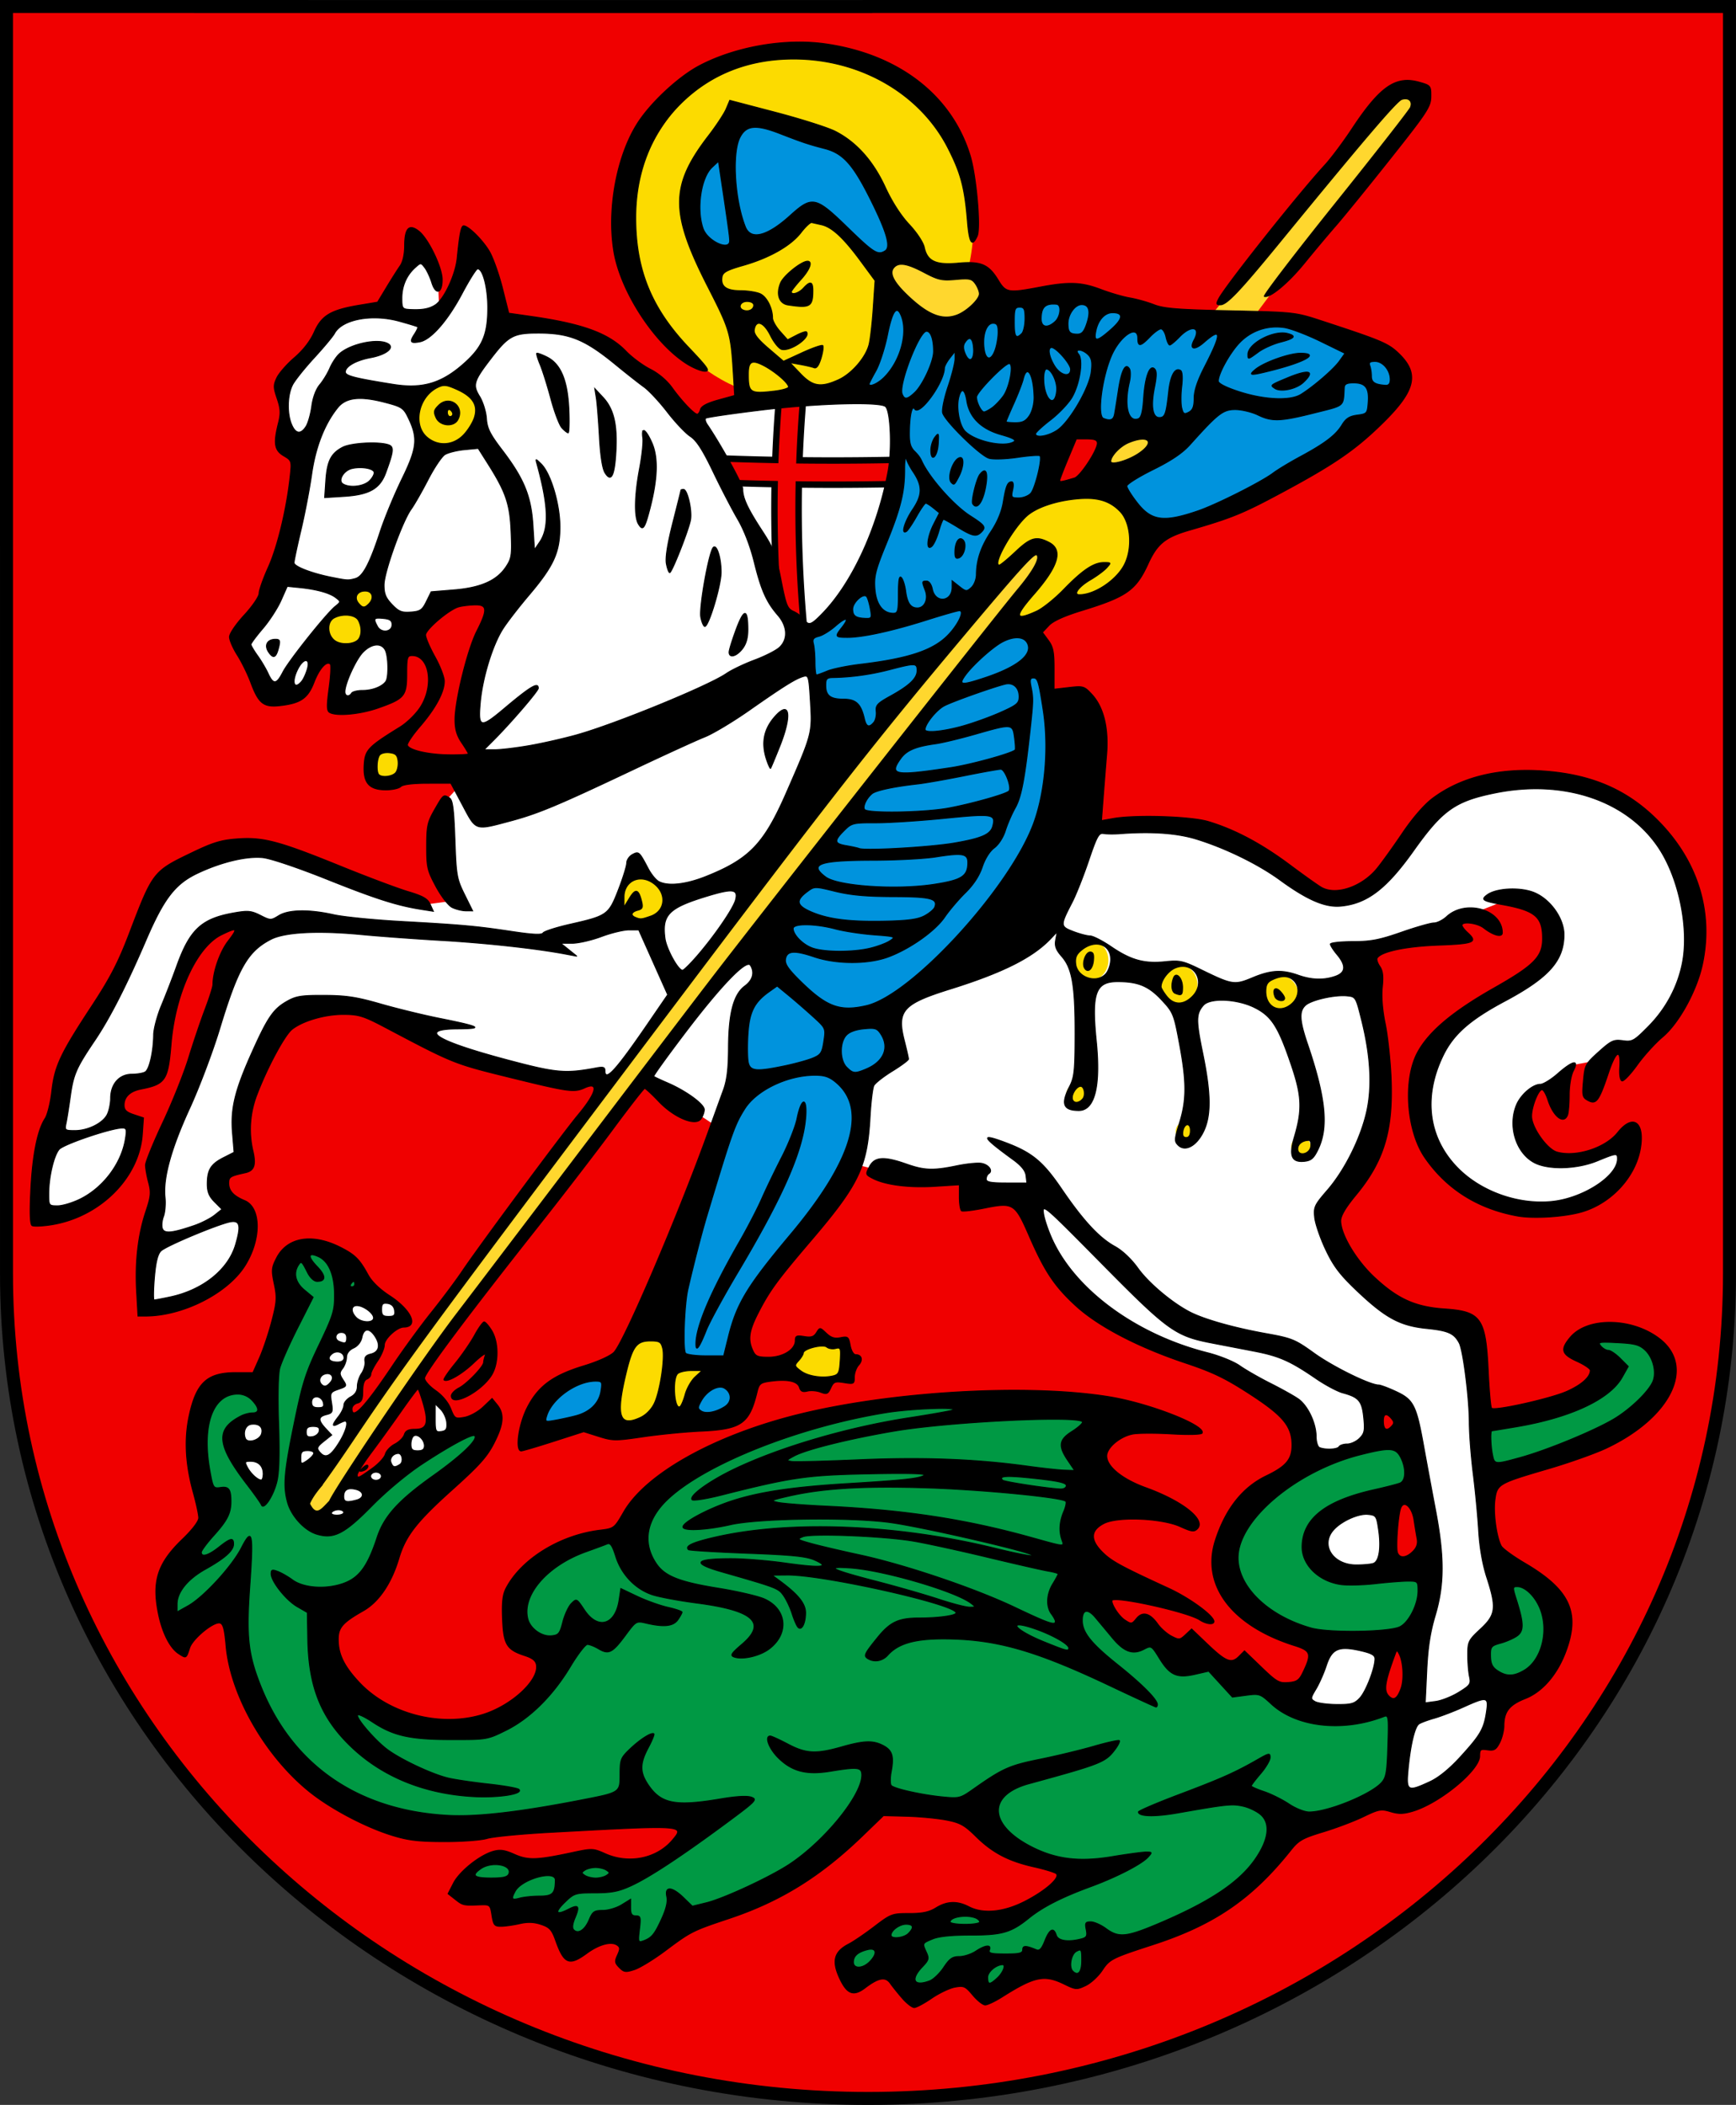
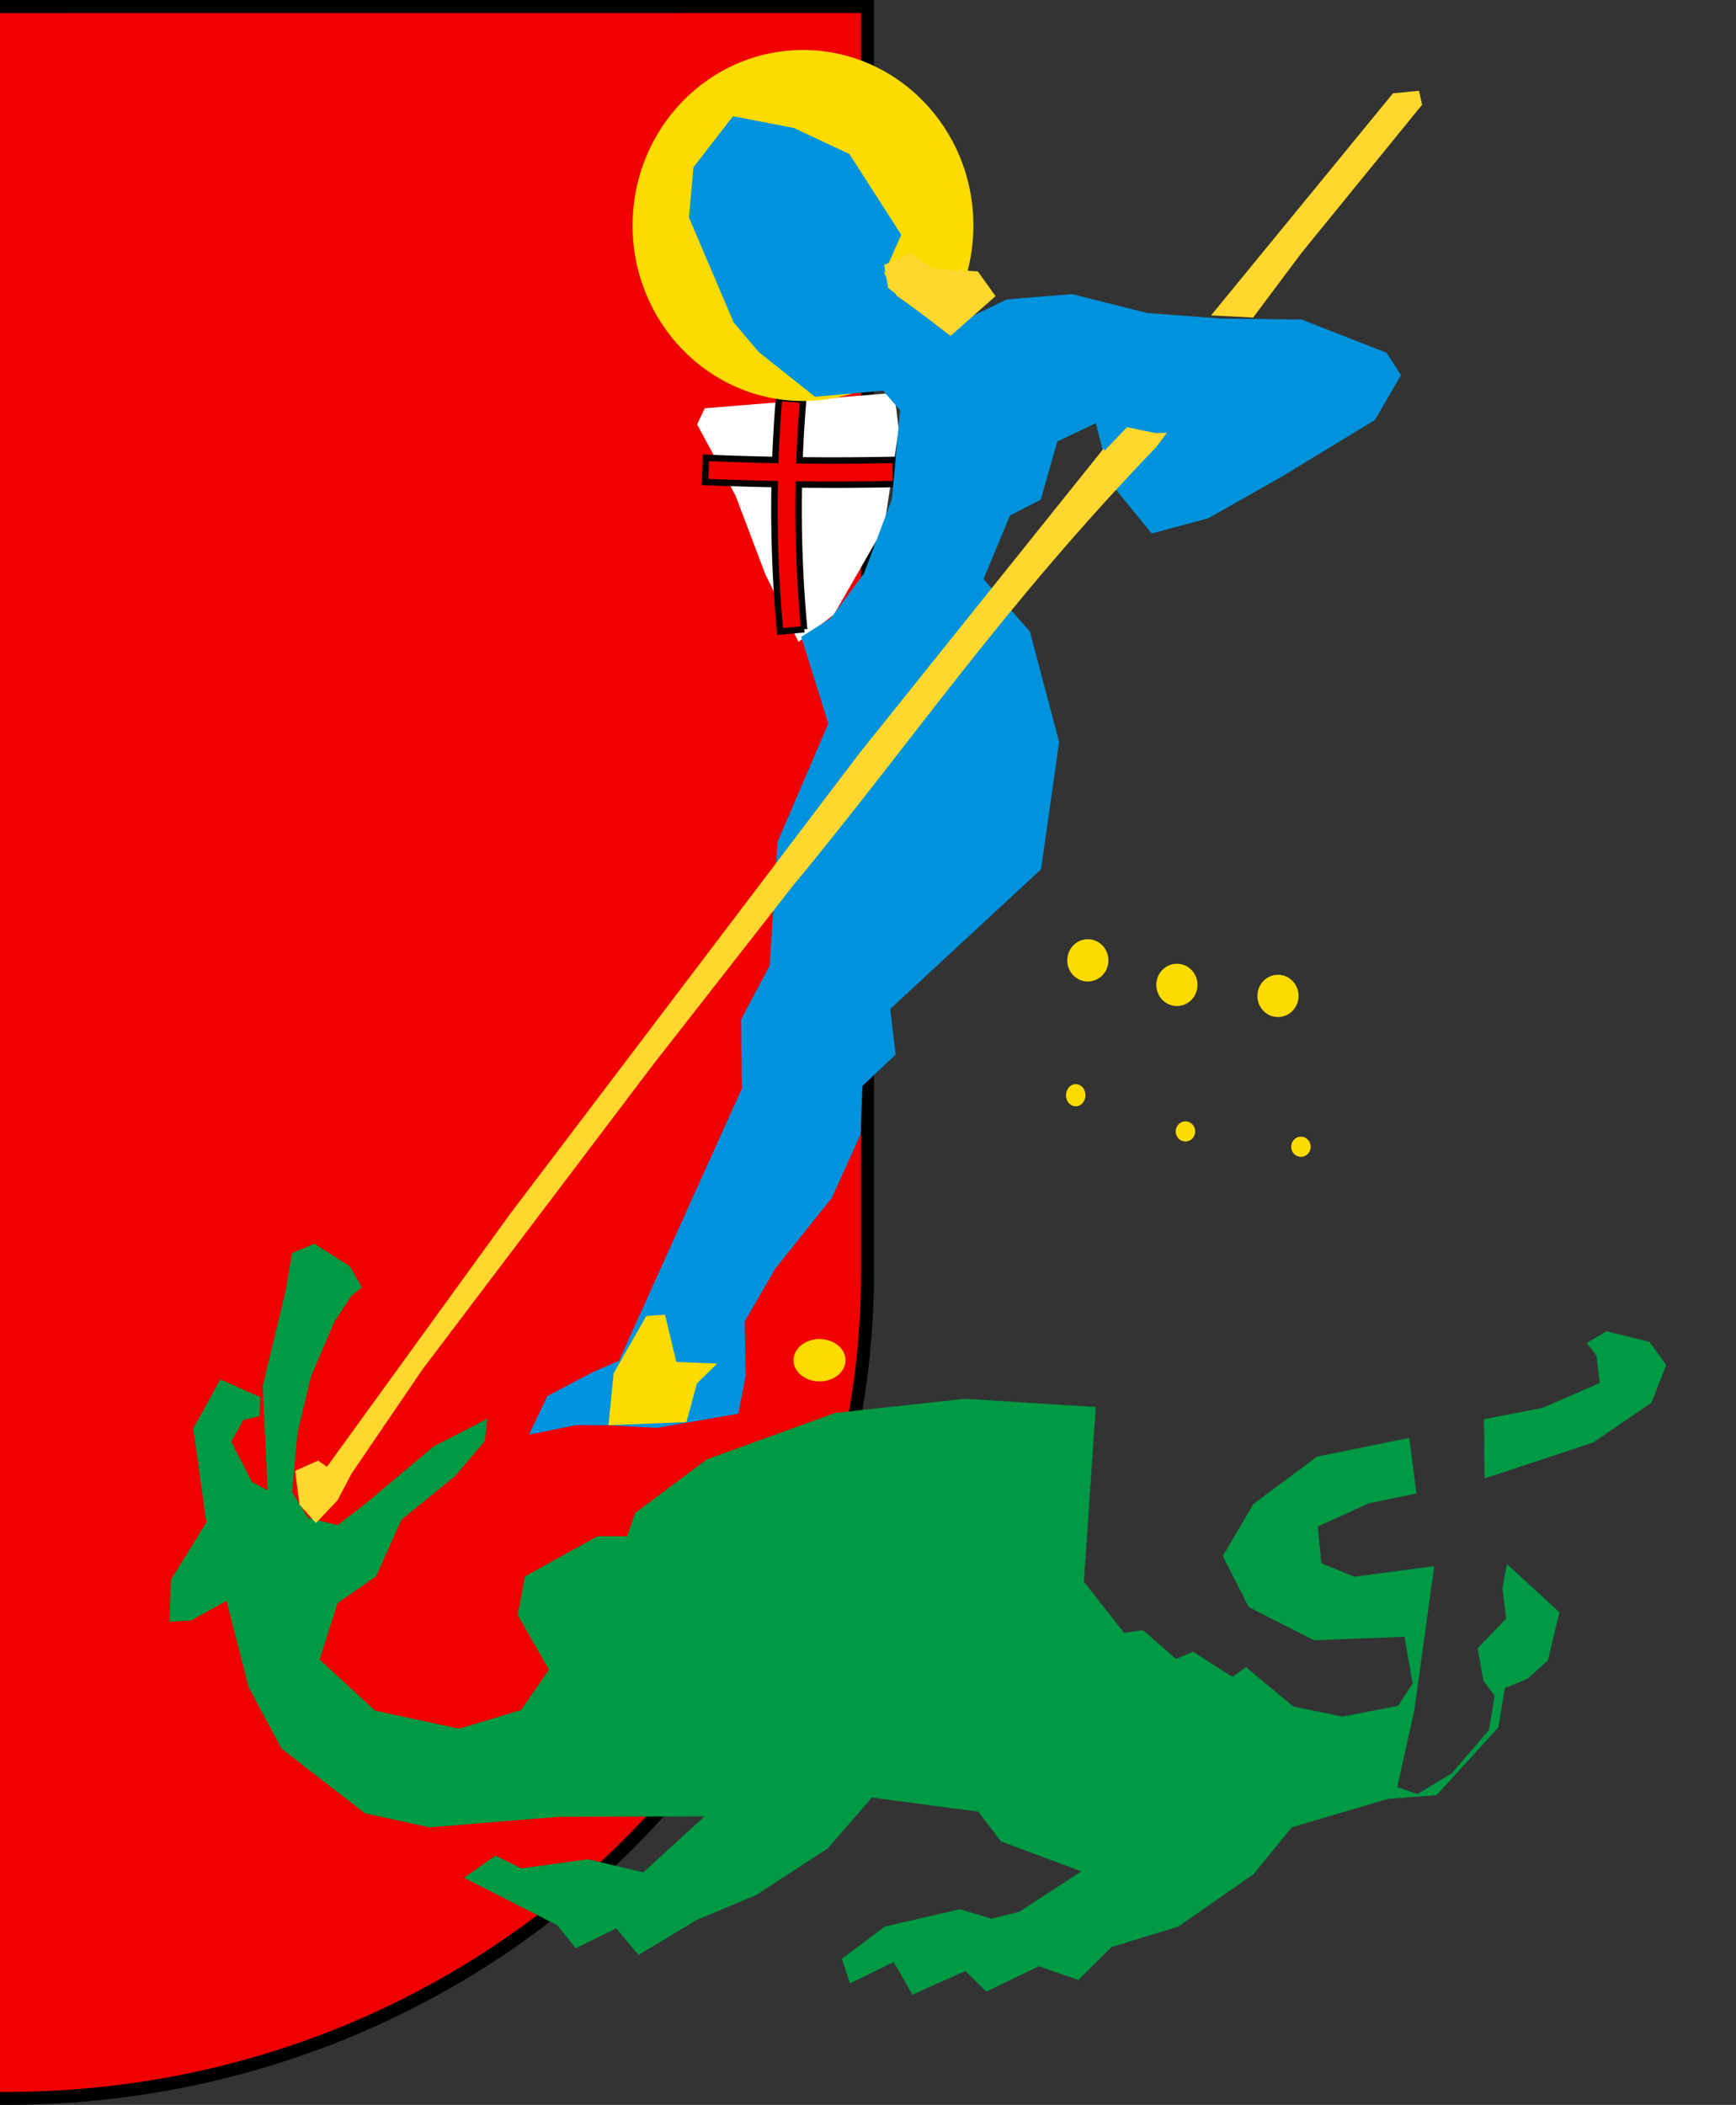
<svg xmlns="http://www.w3.org/2000/svg" xmlns:ns1="http://sodipodi.sourceforge.net/DTD/sodipodi-0.dtd" xmlns:ns2="http://www.inkscape.org/namespaces/inkscape" viewBox="0 0 1892.3 2294.1" version="1.1" id="svg40" ns1:docname="Wappen-stein-am-Rhein-09.svg" ns2:version="1.1.2 (0a00cf5339, 2022-02-04)">
  <rect x="0" y="0" width="1892.3" height="2294.1" fill="#333333" stroke="none" />
  <defs id="defs44" />
  <ns1:namedview id="namedview42" pagecolor="#505050" bordercolor="#eeeeee" borderopacity="1" ns2:pageshadow="0" ns2:pageopacity="0" ns2:pagecheckerboard="0" showgrid="false" ns2:zoom="0.39187479" ns2:cx="783.41349" ns2:cy="1147.05" ns2:window-width="2560" ns2:window-height="1376" ns2:window-x="0" ns2:window-y="0" ns2:window-maximized="1" ns2:current-layer="svg40" />
-   <path d="M945.59 7.07h939.6v1381c0 497-420 899-939 899-518.7 0-939.1-402-939.1-899l-.02-1381 938.5.07z" fill="#f00000" stroke="#000" stroke-width="14.14" id="path2" />
+   <path d="M945.59 7.07v1381c0 497-420 899-939 899-518.7 0-939.1-402-939.1-899l-.02-1381 938.5.07z" fill="#f00000" stroke="#000" stroke-width="14.14" id="path2" />
  <path d="m759.909 462.545 8.325-17.567 206.569-16.801 4.827 39.557-15.774 106.425-54.822 95.63-38.617 29.731-36.03-73.292-32.598-85.985z" fill="#fff" id="path4" />
  <g fill="#f00000" color="#000" id="g10">
    <path d="M334.09 174.51a481.177 481.177 0 0 0 .491 84.676" style="-inkscape-stroke:none" transform="scale(2.981) rotate(.08 20890.82 -31958.562)" id="path6" />
    <path d="M849.212 433.51a1448.042 1448.042 0 0 0-4.082 67.789 3247.949 3247.949 0 0 1-75.601-2.346l-1.121 26.328c25.32 1.081 50.65 1.866 75.987 2.358-.996 53.6.981 107.252 5.934 160.633l26.242-2.434a1421.711 1421.711 0 0 1-5.83-157.793c35.34.402 70.689.234 106.022-.51l-.556-26.35c-34.904.735-69.817.907-104.722.516.82-22.024 2.143-44.026 3.986-65.988l-26.259-2.203z" stroke="#000" stroke-width="7" id="path8" />
  </g>
-   <path d="m459.956 272.843-38.4 54.153-13.826 11.72-43.863 9.953-26.638 37.596-27.314 26.204.957 55.59 18.95 29.718-31.27 140.483-38.406 58.293L290.1 757.71l36.946-3.403 26.988-42.428 15.534 2.441-3.52 51.44 65.964-13.031 6.304-62.828 42.857-34.47 69.067-6.12-33.265 85.583-5.595 50.4 9.596 49.044-35.27 38.618-12.502 51.082 23.4 57.346-35.228 4.788-84.896-29.815-91.792-33.966-82.893 17.84-35.272 40.691-52.636 111.8-42.914 71.062-29.913 155.332 23.475 4.179 41.46-20.66 31.817-37.246 8.348-44.18-17.253-7.619 1.424-29.002 39.384-15.826 9.74-54.541 26.354-79.377 38.71-31.02 28.313.04-3.486 22.784-71.362 172.538s-29.102 69.704-29.106 72.465 2.01 42.817 2.01 42.817l-14.656 110.467 32.46-2.717 51.136-25.479 29.747-40.012.05-35.907-31.04-24.215.027-19.335 29.022-13.078-6.156-42.823 42.272-106.976 33.172-18.596 81.472 9.779 73.147 36.009 116.654 34.692 37.98-2.709 70.248 11.112 72.197 47.954 184.507 46.64 82.032 1.585 3.878 19.534 46.381 5.926 19.784 17.767 31.665 72.55 56.562 44.27 102.83 41.58 82.117 42.93 27.54 58.043 12.13 216.156-30.487 74.537 62.096 37.371 58.227-159.433 13.025 66.313-27.819 142.211 24.857 1.413 38.008-18.59 47.036-57.938 6.973-46.26-19.275-42.841 31.12-32.408-15.093-72.527-23.133-248.628-64.897-11.139-51.057-32.529-40.64-71.179 29.762-51.058 17.997-29.67 8.383-69.042-19.143-136.759 64.943-22.691 48.367-19.96 44.909-17.893 41.418 9.036 13.768 30.402-20.766 37.953-100.22 62.697-29.082 55.206 10.942 75.976 52.419 48.406 65.58 16.67 60.089-10.965 29.734-26.893 13.174-40.72-61.489 23.388-39.358-2.817-16.538-24.882 6.62-43.32 31.961-16.014 15.901-14.651 15.542-2.912 25.743-15.501 17.608-.319 16.927-4.122 37.362-51.048 12.483-40.722s4.941-75.957 3.56-76.305c-1.38-.347-49.611-74.643-49.611-74.643l-91.437-42.942-126.391 16.396-69.866 82.422-29.032 24.132-40.396-.749-63.48-39.45-64.52-30.473-125.677-4.321-321.744-212.77-22.823-40.449-19.929-69.772-29.262-61.504-71.68-95.045-76.235-53.627-62.475-11.828-36.598-.394-7.524-50.418-21.37-29.035-36.69 66.587-1.332-33.84zM1496.233 1529.54l30.27 3.948 9.72 33.709-40.047 3.358zm48.702 91.869 18.438 85.473-51.283 7.253 2.55-76.66z" fill="#fff" id="path12" />
-   <path d="m394.34 1402.965-176.48 148.193 73.486 175.886 165.161-85.709 73.371-90.23-36.622-.052-13.636-25.898-11.715-2.946-1.03 38.574-20.51.947-7.833 14.638-11.726 5.355-11.252 15.121-22.483 15.594-16.61 6.325-25.444 37.561-32.674-30.317 3.45-22.947 24.919-11.196 17.621-1.755 23.803-42.331-10.246-5.854 3.156-13.845 11.238-8.526 3.136-17.5 19.536-33.874-.149-16.923-5.692-3.46-12.944-2.694s46.791-6.15 46.623-7.186c-.171-1.036-22.925-25.927-22.925-25.927z" fill="#fff" id="path14" />
  <path d="m342.65 1355.55-24.426 10.225-6.402 39.049-25.538 105.923 5.457 113.538-17.326-9.305-22.395-43.731 13.214-23.662 17.585-4.127.76-20.752-43.428-19.344-29.542 53.548 14.36 102.216-38.756 62.786-1.448 45.576 23.483-1.35 38.697-21.351 24.036 93.95 35.819 67.031 91.049 70.564 70.415 15.287 140.886-11.538 158.826-.47-66.723 61.02-60.402-14.243-72.52 9.912-28.293-13.85-34.22 24.119 101.438 51.593 20.34 25.23 44.223-21.692 24.125 29.039 63.588-38.236 64.95-27.187 78.101-50.988 47.725-55.18 115.99 15.357 24.813 32.486 87.655 32.58-67.734 44.097-30.393 7.552-34.172-10.404-81.854 18.876-47.005 35.15 8.935 26.947 47.68-23.414 20.325 35.592 57.698-25.813 22.757 22.472 57.351-27.54 43.137 14.905 35.962-35.857 72.88-22.343 82.256-57.198 41.503-51.042 105.006-30.927 52.882-4.077 67.278-73.759 7.07-42.832 24.873-10.321 22.124-19.996 12.505-52.468-57.242-52.56-4.868 26.236 4.099 33.151-31.12 32.409 6.162 35.23 12.409 16.59-6.269 37.28-40.316 46.95-37.468 22.857-22.086-7.625 18.537-83.62 21.704-157.201-86.933 11.596-36.116-14.696-3.85-40.047 55.7-25.313 51.772-10.667-7.727-60.558-100.617 20.366-69.406 51.662-33.287 56.595 28.246 55.703 71.238 36.23 98.639-3.768 8.718 50.793-15.657 24.396-60.563 11.633-53.7-10.814-51.698-43.042-14.66 10.72-42.93-27.407-18.569 7.792-36.092-31.304-20.511 2.9-43.87-55.726 12.962-190.416-142.563-8.988-141.625 15.431-139.723 50.585-78.21 58.483-8.825 25.378-32.225-.045-79.167 43.837-7.87 41.98 34.098 59.623-30.337 43.9-67.409 20.418-91.773-19.663-60.47-55.748 19.621-61.498 42.033-29.237 27.426-61.481 58.664-47.771 32.278-38.042 2.968-24.413-58.64 30.193-74.31 62.4-30.302 23.391-32.22-7.856-17.539-28.343 5.951-64.444 14.732-61.505 25.473-59.534 18.596-28.298 11.245-9.26-13.15-22.967zm1408.356 95.442-21.423 12.745 10.686 13.825 3.407 29.696s-62.184 27.534-63.567 27.532-62.508 12.002-62.508 12.002l.602 64.564 118.48-39.197 63.59-43.412 15.944-41.066-18.264-25.233z" fill="#094" id="path16" />
  <g fill="#fcdb00" transform="scale(2.981) rotate(.08 20890.82 -31958.562)" id="g24">
-     <path d="M208.037 169.318a12.282 11.908 0 0 0-12.282 11.908 12.282 11.908 0 0 0 12.282 11.907 12.282 11.908 0 0 0 12.282-11.907 12.282 11.908 0 0 0-12.282-11.908zm-31.913 72.957-6.833 9.38-6.37 5.907.81 10.192 13.32-2.432 6.6-20.267-7.527-2.78zm11.277 58.4a7.534 7.739 0 0 0-7.533 7.738 7.534 7.739 0 0 0 7.534 7.74 7.534 7.739 0 0 0 7.533-7.74 7.534 7.739 0 0 0-7.534-7.739zm92.294 47.824a8.271 9.786 0 0 0-8.271 9.786 8.271 9.786 0 0 0 8.27 9.786 8.271 9.786 0 0 0 8.272-9.786 8.271 9.786 0 0 0-8.271-9.786z" id="path18" />
    <ellipse cx="338.38" cy="111.17" rx="62.307" ry="64.16" fill-rule="evenodd" style="paint-order:markers fill stroke" id="ellipse20" />
    <path transform="translate(44.644 29.138) scale(.335)" d="M1188.9 1023.4a22.461 23.071.08 0 0-22.492 23.041 22.461 23.071.08 0 0 22.428 23.102 22.461 23.071.08 0 0 22.492-23.039 22.461 23.071.08 0 0-22.428-23.104zm97.252 26.625a22.461 23.071.08 0 0-22.492 23.041 22.461 23.071.08 0 0 22.428 23.102 22.461 23.071.08 0 0 22.494-23.039 22.461 23.071.08 0 0-22.43-23.104zm110.34 11.873a22.461 23.071.08 0 0-22.494 23.041 22.461 23.071.08 0 0 22.43 23.102 22.461 23.071.08 0 0 22.492-23.039 22.461 23.071.08 0 0-22.428-23.104zm-220.63 119.69a10.62 12.085.08 0 0-10.637 12.07 10.62 12.085.08 0 0 10.604 12.1 10.62 12.085.08 0 0 10.637-12.07 10.62 12.085.08 0 0-10.604-12.1zm119.82 40.449a10.62 10.986.08 0 0-10.635 10.973 10.62 10.986.08 0 0 10.606 11 10.62 10.986.08 0 0 10.635-10.971 10.62 10.986.08 0 0-10.606-11.002zm126.08 16.535a10.62 10.986.08 0 0-10.637 10.971 10.62 10.986.08 0 0 10.606 11.002 10.62 10.986.08 0 0 10.635-10.973 10.62 10.986.08 0 0-10.604-11z" fill-rule="evenodd" style="paint-order:markers fill stroke" id="path22" />
  </g>
  <path d="m798.971 126.674-43.047 55.605-4.96 54.682 48.671 114.332 27.298 32.266 61.456 48.913 74.23-6.732 18.526 21.512-8.924 96.668-30.388 81.014-36.201 48.778-32.257 20.463 29.55 94.436L847.5 917.663l-8.475 134.643-31.155 58.651.584 75.963-133.692 296.055-28.331 12.392-49.757 26.17-20.084 42.095 51.439-10.414 35.24.177 52.646 2.876 88.891-15.503 7.87-41.005-.893-59.573 33.283-57.57 61.633-77.064 31.348-69.293 2.026-52.733 36.182-34.13-5.79-49.812 164.282-152.113 19.726-138.643-31.876-120.592-50.519-57.14 28.782-69.176 33.594-17.408 18.034-63.331 42.02-19.962 16.999 66.432 43.87 53.774 61.548-16.517 79.165-44.813 102.622-62.356 28.39-48.79-15.59-24.436-92.725-36.263-87.89-1.1-80.072-5.97-82.004-20.624-71.298 5.76-68.408 33.108-51.706-37.183-13.637-24.434 18.611-41.966-56.517-87.97-60.509-28.407-66.39-12.788z" fill="#0093dd" id="path26" />
  <path d="m1546.736 98.953-28.317 2.723-198.324 242.094 45.884 2.31 52.763-70.525 131.423-161.404-3.432-15.199zM1228.57 465.58l-24.456 25.461-.951-2.367-266.495 332.437-379.807 500.81-200.454 276.685-9.73-6.71-24.92 11.192 4.706 36.85 17.924 20.052 23.514-24.825 15.235-28.984 77.497-113.832 251.135-331.797 151.493-193.834c132.343-159.793 228.234-304.015 397.048-479.379l11.703-15.645-12.615.31-30.83-6.422z" fill="#ffd72e" id="path28" />
  <g fill="#fcdb00" id="g34">
    <path transform="matrix(1 0 0 1 .006 .002)" d="m724.88 1432.9-20.373 1.353-35.65 62.444-5.602 56.615 84.94-3.334 11.452-42.107 22.127-21.723-44.537-1.787-12.357-51.463zm168.45 26.537a28.33 23.071.08 0 0-28.363 23.031 28.33 23.071.08 0 0 28.299 23.111 28.33 23.071.08 0 0 28.361-23.031 28.33 23.071.08 0 0-28.297-23.111z" fill-rule="evenodd" style="paint-order:markers fill stroke" id="path30" />
-     <path d="m1085.438 633.47 40.447-36.541 13.8 8.65-40.5 73.487 37.298-5.817 79.11-30.618 33.915-55.196-45.484-64.976-69.576 22.032-48.94 39.95-8.348 43.492zM889.146 229.35l49.75 39.619 29.235 44.963-28.968 114.218-58.597 1.871-73.638-66.997-34.087-66.456 58.632-27.263z" id="path32" />
  </g>
  <path d="m992.712 275.644 24.835 17.299 48.335 2.83 19.298 26.957-49.088 43.435-67.952-52.253-4.447-25.189z" fill="#ffd72e" id="path36" />
-   <path d="M864.173 45.952c-35.359 1.13-72.956 10.356-102.062 25.777-22.357 11.846-52.127 39.413-66.647 61.719-23.11 35.501-34.111 94.463-26.297 140.922 7.263 43.18 43.63 99.31 78.997 121.923 7.153 4.573 16.19 8.319 20.085 8.324 6.154.009 3.806-3.44-17.964-26.38-40.212-42.374-57.284-84.333-57.319-140.882-.03-49.236 16.883-92.32 48.698-124.043 32.672-32.58 74.749-49.169 124.243-48.98 72.28.273 137.372 38.014 167.473 97.101 14.016 27.517 18.144 43.17 21.2 80.356 1.93 23.502 4.966 27.904 10.658 15.46 3.993-8.734-.937-65.231-7.622-87.327C1037.558 103.62 979.023 58.65 898.393 47.6c-10.891-1.493-22.43-2.015-34.215-1.639zm669.063 41.675c-18.817.414-34.783 15.312-59.504 52.76-9.466 14.34-22.761 32.105-29.545 39.476-29.113 31.633-108.362 131.393-115.782 145.743-2.927 5.662-2.654 6.584 1.947 6.59 6.876.01 21.01-14.866 63.9-67.253 92.71-113.242 128.262-154.873 133.752-156.603 7.455-2.355 12.081 1.91 9.457 8.72-1.09 2.831-38.042 50.102-82.115 105.043-44.073 54.946-78.8 100.362-77.17 100.932 6.068 2.106 26.018-14.509 44.008-36.649 10.209-12.565 25.46-30.74 33.891-40.392 8.43-9.65 35.163-42.552 59.403-73.114 40.465-51.018 44.081-56.557 44.185-67.633.109-11.787-.183-12.146-12.807-15.699-4.788-1.348-9.283-2.023-13.625-1.928zM795.48 109.344l-3.914 9.303c-2.153 5.117-10.811 18.266-19.24 29.222-41.97 54.54-42.076 83.758-.594 164.973 23.847 46.69 24.925 50.363 27.593 94.022l1.476 24.17-17.914 4.953c-12.06 3.335-18.368 6.67-19.298 10.207-.76 2.89-2.365 5.254-3.568 5.252-3.33-.005-17.196-14.615-27.433-28.902-5.634-7.864-14.779-15.608-23.789-20.148-8.05-4.057-19.934-12.87-26.41-19.587-18.877-19.575-46.934-29.874-103.373-37.948l-24.449-3.498-6.883-27.396c-3.786-15.07-10.19-33.057-14.23-39.972-7.15-12.241-22.854-27.848-28.025-27.855-2.706-.004-4.455 8.676-7.045 34.938-1.795 18.205-14.231 44.922-23.828 51.19-6.752 4.41-14.685 5.808-28.452 5.01-7.383-.428-8.048-1.452-8.033-12.324.018-13.188 5.063-24.822 14.432-33.276 6.12-5.524 6.273-5.523 10.51.022 2.365 3.094 5.803 10.459 7.641 16.367 4.337 13.938 11.342 11.936 11.363-3.248.019-13.394-15.012-44.636-25.428-52.853-10.606-8.367-15.484-3.413-15.51 15.75-.014 9.37-1.882 17.74-4.928 22.077-2.7 3.841-9.331 14.31-14.739 23.262l-9.832 16.275-19.971 3.336c-30.967 5.174-40.982 11.127-48.962 29.103-4.354 9.808-12.078 19.812-21.616 27.999-8.162 7.005-16.798 16.842-19.19 21.859-3.875 8.122-3.842 10.624.292 22.812 3.764 11.097 4.025 16.133 1.381 26.573-5.613 22.162-4.401 29.795 5.684 35.755 8.837 5.222 8.943 5.566 7.053 22.867-3.832 35.06-13.835 76.59-23.708 98.42-5.55 12.272-10.097 25.124-10.102 28.56-.005 3.494-7.11 13.95-16.135 23.738-9.21 9.99-16.133 20.22-16.138 23.85-.005 3.497 3.844 12.408 8.553 19.802 4.71 7.394 11.307 20.844 14.66 29.89 8.53 23.009 13.997 27.287 32.157 25.162 22.331-2.613 30.048-7.969 36.819-25.554 5.681-14.754 13.731-23.675 17.736-19.658 1.052 1.055.433 12.783-1.373 26.064-2.587 19.023-2.505 24.645.385 26.485 7.16 4.56 33.231 2.244 53.028-4.711 28.787-10.113 31.185-12.965 31.22-37.124.025-18.09.597-20.041 5.882-20.033 18.887.026 24.122 32.404 9.065 56.071-4.713 7.408-14.517 17.03-22.186 21.77-35.054 21.672-38.184 24.978-39.163 41.38-1.17 19.599 5.384 27.11 23.68 27.136 6.925.01 14.208-1.595 16.185-3.567 2.275-2.269 12.959-3.597 29.115-3.619l25.522-.035 12.848 24.172c14.86 27.958 13.16 27.393 51.552 17.13 30.793-8.232 51.334-16.816 134.762-56.31 33.84-16.02 68.779-31.998 77.641-35.507 8.862-3.51 30.66-16.567 48.44-29.019 37.276-26.101 50.207-34.188 58.806-36.77 5.882-1.766 6.22-.573 7.914 27.89 2.02 33.937 1.87 34.507-26.293 98.87-24.35 55.65-40.329 72.273-87.596 91.123-22.055 8.796-41.457 10.873-51.448 5.508-3.107-1.669-8.232-7.935-11.387-13.924-9.882-18.758-10.368-19.193-17.297-15.497-3.428 1.829-6.236 5.954-6.24 9.17-.005 3.216-4.08 16.36-9.056 29.208-10.572 27.301-12.17 28.447-52.407 37.569-15.239 3.454-28.61 7.736-29.711 9.513-1.443 2.327-10.905 1.895-33.786-1.54-39.548-5.938-53.41-7.194-121.072-10.968-29.79-1.661-62.723-4.938-73.188-7.281-26.937-6.034-49.284-5.685-60.024.94-8.589 5.296-9.051 5.29-20.131-.292-9.896-4.985-13.53-5.33-28.515-2.713-35.573 6.215-48.259 17.95-62.63 57.933-4.524 12.588-12.008 31.913-16.631 42.944s-8.47 25.519-8.55 32.194c-.214 18.064-4.593 37.396-9.117 40.253-2.195 1.386-8.836 2.535-14.758 2.55-13.564.039-22.898 10.609-22.982 26.026-.032 5.822-1.71 13.875-3.727 17.898-4.73 9.434-21.047 17.529-35.308 17.515-10.689-.011-11.134-.387-9.518-8.06.933-4.428 3.04-17.677 4.68-29.445 3.318-23.795 6.408-30.861 26.49-60.589 16.475-24.386 34.561-59.788 55.846-109.302 19.602-45.607 31.837-61.495 56.265-73.062 25.82-12.226 53.445-18.83 71.17-17.015 8.493.871 38.144 10.876 70.235 23.698 53.43 21.35 76.32 28.632 103.162 32.823l12.5 1.953-3.477-7.66c-2.754-6.069-7.782-8.946-24.195-13.849-11.395-3.403-44.42-15.815-73.39-27.582-67.29-27.333-84.354-31.865-112.373-29.847-17.856 1.286-26.585 3.933-49.796 15.098-42.26 20.329-42.483 20.616-67.981 87.44-12.3 32.234-20.8 48.68-41.25 79.83-34.155 52.017-40.345 65.21-43.453 92.58-1.406 12.383-4.69 25.758-7.297 29.725-8.293 12.618-13.765 39.924-15.615 77.917-1.235 25.364-.793 37.517 1.412 38.884 1.765 1.094 11.257.705 21.094-.865 52.832-8.433 95.748-51.137 99.061-98.568l1.256-17.965-10.562-3.503c-8.149-2.701-10.56-5.074-10.553-10.385.013-8.994 6.454-15.146 18.293-17.47 26.774-5.25 29.648-9.518 32.886-48.826 4.567-55.447 28.121-106.432 55.189-119.462 17.253-8.307 18.072-7.445 6.858 7.205-8.822 11.524-16.403 33.333-16.423 47.247-.003 2.418-3.855 14.534-8.56 26.926-4.707 12.393-12.745 36.193-17.862 52.89-5.118 16.697-17.795 48.385-28.172 70.418-10.378 22.032-18.873 42.92-18.878 46.419-.005 3.497 1.502 12.032 3.346 18.967 2.895 10.886 2.489 15.19-2.965 31.513-8.488 25.403-11.88 54.755-10.076 87.192l1.494 26.866 7.979.012c40.612.057 89.297-24.455 108.482-54.62 18.175-28.57 18.054-63.63-.246-71.24-12.166-5.059-17.292-10.68-17.28-18.957.01-6.839 1.426-7.73 18.122-11.41 9.653-2.128 11.843-8.41 8.258-23.677-4.706-20.04-3.28-41.183 4.094-60.68 11.314-29.92 30.44-65.583 38.61-71.99 11.937-9.363 36.256-16.333 56.494-16.19 16.3.116 21.592 1.79 45.362 14.347 74.464 39.334 74.458 39.332 136.033 54.49 63.618 15.662 69.475 16.476 80.993 11.247 15.91-7.222 12.904 5.333-6.984 29.163-16.801 20.13-108.332 143.562-126.233 170.223-7.02 10.457-22.266 30.86-33.883 45.337-11.617 14.477-30.558 40.42-42.091 57.65-30.077 44.938-44.458 60.264-44.44 47.359.004-2.566 2.644-5.352 5.865-6.19 4.6-1.196 5.861-3.985 5.874-12.984.01-7.487 1.54-12.046 4.41-13.143 2.417-.924 4.398-3.33 4.4-5.348.003-2.018 3.306-8.52 7.34-14.447s7.339-13.763 7.344-17.415c.01-6.704 13.782-19.39 21.136-19.467 16.774-.176 8.418-18.787-15.374-34.239-10.861-7.054-19.452-15.4-23.521-22.85-9.271-16.972-14.08-21.767-29.899-29.817-30.783-15.664-58.174-11.147-69.771 11.507-5.47 10.686-5.702 13.308-2.514 28.438 3.102 14.72 2.788 19.444-2.682 40.425-3.406 13.066-9.425 31.04-13.377 39.942l-7.185 16.186-18.462-.016c-31.474-.025-43.34 10.916-51.087 47.097-5.5 25.686-4.017 52.885 4.57 83.816 3.238 11.659 5.882 23.994 5.878 27.412-.005 3.763-6.95 12.88-17.6 23.112-27.52 26.438-33.761 46.172-26.106 82.534 4.249 20.185 12.463 36.2 21.668 42.251 8.42 5.533 8.35 5.57 12.153-6.192 3.217-9.95 25.674-28.518 32.822-27.14 3.663.708 5.2 6.339 6.885 25.198 4.768 53.378 42.045 118.893 89.854 157.913 22.992 18.768 60.976 38.978 90.65 48.233 17.772 5.544 28.636 6.865 57.085 6.944 19.383.054 40.386-1.494 46.85-3.451 6.445-1.951 37.412-4.946 68.816-6.657 146.613-7.987 147.103-7.958 133.363 8.32-17.103 20.268-47.404 26.485-73.217 15.024-13.4-5.95-14.331-5.982-36.237-1.28-38.501 8.266-47.979 8.554-62.935 1.913-10.675-4.74-15.52-5.421-23.123-3.252-14.723 4.2-36.644 21.753-43.23 34.618l-5.908 11.543 7.672 6.05c8.46 6.676 8.99 6.8 26.238 6.153 11.916-.446 12.058-.33 13.926 11.46 1.679 10.59 2.778 11.905 9.907 11.852 4.41-.033 13.545-1.33 20.301-2.88 8.765-2.01 15.437-1.77 23.292.837 9.371 3.11 11.753 5.745 16.01 17.719 9.055 25.472 14.747 27.795 33.833 13.8 13.22-9.694 26.485-13.325 32.965-9.022 3.501 2.325 3.597 4.171.557 10.818-3.192 6.979-2.93 8.75 2.025 13.72 5.056 5.069 6.893 5.311 16.478 2.163 5.932-1.949 20.911-11.111 33.285-20.36 28.39-21.219 29.788-21.926 70.125-35.414 55.634-18.604 99.335-45.683 145.153-89.949l22.838-22.064 25.502.701c14.027.386 33.404 2.235 43.063 4.11 14.99 2.908 19.705 5.52 32.183 17.822 18.088 17.834 35.467 26.948 63.333 33.213 11.837 2.662 22.765 6.009 24.282 7.438 4.522 4.261-11.762 18.63-34.08 30.07-23.282 11.936-45.587 14.081-61.354 5.9-12.494-6.484-23.667-6.113-35.503 1.179-7.72 4.756-14.854 6.272-29.433 6.252-18.52-.026-19.94.506-37.84 14.186-10.23 7.818-22.798 16.379-27.93 19.024-16.442 8.473-18.96 18.916-9.358 38.822 7.703 15.97 14.799 18.355 27.014 9.08 14.851-11.275 22.289-12.583 27.679-4.865 2.524 3.616 8.462 10.998 13.195 16.403 4.733 5.405 10.478 9.83 12.766 9.834 2.288 0 10.804-4.552 18.929-10.123 8.123-5.571 19.546-11.02 25.385-12.106 9.689-1.803 11.396-1.043 19.564 8.713 4.923 5.88 10.998 10.693 13.5 10.696 2.503 0 10.762-3.92 18.353-8.72 35.459-22.417 46.055-24.61 67.773-14.022 12.638 6.162 13.639 6.231 23.394 1.596 5.605-2.663 13.678-10.095 17.94-16.516 8.119-12.232 10.677-13.528 55.275-28.019 66.992-21.764 108.062-49.91 150.513-103.152 8.446-10.593 12.83-13.061 35.163-19.81 14.032-4.239 33.753-11.693 43.823-16.563 16.677-8.068 19.313-8.556 29.588-5.461 8.843 2.662 14.098 2.554 24.31-.504 29.441-8.816 72.806-44.621 72.828-60.133.01-7.184.89-7.877 8.563-6.74 7.17 1.063 9.303-.177 13.188-7.664 2.549-4.912 4.652-13.276 4.69-18.59.09-15.435 5.866-22.784 23.309-29.655 18.501-7.289 34.563-25.766 43.95-50.562 16.333-43.143 4.906-68.06-44.521-97.08-12.556-7.372-24.101-15.787-25.654-18.7-5.174-9.699-8.776-36.03-6.866-50.18 2.326-17.229 3.505-17.914 58.452-34.01 22.548-6.606 50.827-16.646 62.844-22.312 70.767-33.371 97.776-89.068 57.964-119.523-29.988-22.938-78.346-23.645-97.1-1.42-11.17 13.239-9.712 18.558 7.187 26.224 8.047 3.65 14.629 8.085 14.626 9.856-.01 7.247-9.427 15.699-25.485 22.871-17.708 7.91-78.918 21.608-82.136 18.381-1.014-1.016-2.661-19.285-3.66-40.596-2.7-57.57-7.807-64.86-47.323-67.55-32.247-2.196-51.556-10.933-77.08-34.876-19.76-18.537-36.404-46.535-36.384-61.205.01-5.494 5.297-14.458 16.556-28.057 30.862-37.278 40.826-70.63 38.328-128.283-.837-19.325-3.71-45.678-6.383-58.565-3.055-14.73-4.233-29.491-3.168-39.752 1.25-12.039.526-17.996-2.76-22.7-2.45-3.508-3.714-7.57-2.812-9.025 4.409-7.112 31.187-12.754 66.794-14.073 39.265-1.454 43.247-3.208 31.495-13.873-3.217-2.92-5.846-6.423-5.844-7.783.01-4.607 16.737-2.484 23.756 3.013 10.382 8.131 20.144 10.629 20.15 5.157.036-25.213-39.905-36.811-60.672-17.618-4.13 3.817-10.39 6.937-13.913 6.932-3.521 0-19.476 4.556-35.453 10.135-24 8.38-33.25 10.148-53.206 10.173-13.286.016-24.157 1.247-24.159 2.734 0 1.487 3.284 6.622 7.303 11.412 10.115 12.055 9.49 19.704-1.934 23.669-12.657 4.392-25.803 3.992-40.551-1.235-17.523-6.21-29.773-5.529-49.524 2.752-19.732 8.273-22.244 7.889-55.872-8.527-20.208-9.864-23.346-10.57-39.64-8.895-22.716 2.334-37.27-1.718-58.763-16.361-9.46-6.445-19.79-11.725-22.958-11.732-3.167-.01-11.427-2.19-18.356-4.848-14.277-5.476-14.313-6.449-1.19-31.786 4.168-8.046 12.26-28.457 17.983-45.358 9.015-26.62 11.188-30.577 16.26-29.602 3.22.619 11.126.723 17.568.23 34.383-2.627 62.27-.685 83.438 5.813 31.713 9.734 67.488 27.208 91.358 44.62 29.703 21.667 49.27 30.082 66.2 28.471 28.699-2.731 49.723-18.755 79.442-60.546 31.416-44.18 45.23-53.96 88.677-62.798 75.776-15.412 145.833 8.721 179.764 61.921 20.954 32.857 31.588 85.722 24.64 122.482-4.938 26.12-17.873 50.52-37.067 69.922-15.88 16.051-17.657 17.042-28.009 15.64-9.957-1.35-12.552-.151-26.174 12.081-14.462 12.987-15.192 14.365-16.74 31.571-1.494 16.591-1.098 18.271 5.109 21.604 8.802 4.727 11.881.569 22.027-29.756 8.314-24.847 13.82-27.59 12.424-6.188-.523 8.015.453 13.82 2.44 14.524 1.82.645 9.247-7.111 16.504-17.236 7.257-10.125 19.763-23.918 27.788-30.652 17.873-14.998 37.304-50.417 43.444-79.188 12.309-57.69-5.342-113.752-49.68-157.783-33.783-33.55-73.399-50.058-127.592-53.163-47.27-2.709-87.403 7.689-117.352 30.403-8.846 6.707-21.52 21.369-32.302 37.365-9.759 14.48-22.19 31.795-27.627 38.48-16.295 20.035-44.172 29.777-60.354 21.088-3.347-1.797-19.132-13.008-35.078-24.91-30.8-22.989-59.938-38.459-88.637-47.06-18.992-5.692-79.301-7.618-103.622-3.309l-12.865 2.28 1.846-24.255c1.014-13.34 2.72-34.857 3.79-47.819 2.374-28.732-3.31-51.79-16.166-65.591-8.262-8.87-9.356-9.197-24.89-7.404l-16.245 1.875.03-22.353c.027-18.381-1.101-23.89-6.345-31.002l-6.375-8.651 7.006-7.436c4.69-4.978 16.732-10.42 36.422-16.461 48.423-14.854 58.601-22.064 71.758-50.829 10.009-21.884 18.755-28.959 45.342-36.675 45.886-13.317 57.618-18.087 98.977-40.244 58.562-31.374 81.436-47.058 111.213-76.262 36.391-35.685 40.59-54.174 17.336-76.356-11.252-10.735-18.672-13.856-83.48-35.095-29.003-9.505-29.898-9.604-99.534-11.09-57.596-1.23-72.643-2.428-83.437-6.647-7.243-2.83-19.04-6.136-26.218-7.346-7.177-1.21-21.363-5.343-31.527-9.186-21.509-8.13-34.612-8.656-66.19-2.66-34.978 6.643-37.477 6.229-45.888-7.625-10.424-17.173-18.853-20.74-43.65-18.471-24.345 2.228-33.654-2.107-36.87-17.169-1.188-5.562-8.16-16.127-16.535-25.057-9.132-9.737-18.744-24.7-26.021-40.509-13.227-28.734-31.614-49.28-54.542-60.94-8.073-4.104-37.24-13.383-64.815-20.62zm25.534 29.567c6.793-.665 16.037 1.633 29.213 6.746 24.703 9.586 30.883 11.65 48.876 16.33 19.85 5.163 30.7 17.245 49.716 55.364 17.82 35.72 22.46 51.976 16 56.054-7.928 5.007-12.284 2.302-40.61-25.22-35.27-34.269-38.847-35.014-63.092-13.118-24.908 22.493-42.727 26.977-48.606 12.23-11.569-29.013-14.715-79.994-6.008-97.361 3.375-6.733 7.718-10.36 14.512-11.025zm-37.849 36.891 2.998 19.995c7.415 49.45 9.204 62.419 9.198 66.681-.016 11.448-24.213.234-28.95-13.416-7.353-21.188-2.372-55.34 9.723-66.672zm101.672 66.754c1.528.37 6.299 1.452 10.602 2.404 11.291 2.497 23.988 14.222 42.313 39.075l16.086 21.814-1.984 29.743c-1.091 16.36-3.158 34.354-4.592 39.989-3.591 14.108-19.024 31.858-33.327 38.33-19.222 8.699-28.057 7.292-41.326-6.582l-11.558-12.082 11.185 2.006c6.151 1.103 12.982 2.699 15.178 3.545 2.69 1.036 5.168-2.368 7.596-10.428 1.983-6.582 2.814-12.758 1.85-13.726-.965-.967-10.992 2.483-22.282 7.668l-20.527 9.428-16.384-14.037c-11.671-10-16.128-15.784-15.5-20.115 1.698-11.71 10.294-8.718 17.686 6.156 3.958 7.964 9.406 14.556 12.532 15.162 10.239 1.988 32.062-13.776 26.623-19.23-.692-.694-5.591.97-10.887 3.7l-9.63 4.96-8.205-9.209c-4.512-5.065-8.201-11.625-8.197-14.58.015-10.73-6.28-23.092-13.422-26.358-4.02-1.838-13.673-3.35-21.452-3.361-15.56-.022-21.748-4.573-20.188-14.85.786-5.178 5.074-7.536 23.066-12.685 28.756-8.228 51.857-21.36 63.018-35.818 4.921-6.377 10.198-11.292 11.727-10.92zm-4.662 42.166c-6.61-.009-25.994 15.555-29.313 23.538-5.148 12.381-1.718 22.611 8.088 24.111 24.078 3.683 27.074 1.951 27.099-15.672.014-10.02-2.905-10.79-10.244-2.703-5.014 5.524-13.186 8.002-13.18 3.996 0-1.013 4.62-6.94 10.266-13.17 10.016-11.055 13.29-20.092 7.285-20.1zm101.832 3.358c5.584-.23 13.551 2.661 25.348 8.9 15.339 8.113 19.287 8.988 34.421 7.637 15.093-1.347 17.603-.797 21.45 4.711 2.395 3.431 4.353 8.334 4.35 10.896-.01 6.034-13.83 19.13-24.378 23.1-15.402 5.795-30.277.38-50.903-18.523-17.72-16.24-23.394-26.593-18.077-32.981 1.946-2.338 4.44-3.6 7.79-3.738zm-461.36 4.926c5.752.008 11.123 20.997 11.03 43.106-.118 27.975-5.712 41.51-24.127 58.37-25.21 23.081-46.37 29.63-78.936 24.424-42.429-6.78-52.155-9.301-52.149-13.518.008-6.054 11.668-12.638 27.614-15.594 16.628-3.083 26.256-10.578 19.275-15.007-10.312-6.54-40.796-.428-53.315 10.69-3.34 2.966-8.025 9.99-10.41 15.609-2.385 5.62-7.354 13.792-11.041 18.162-4.129 4.893-7.495 13.898-8.76 23.437-1.131 8.52-3.942 18.452-6.247 22.072-5.793 9.102-11.448 8.22-15.859-2.47-4.972-12.05-4.385-32.072 1.258-42.946 2.515-4.848 13.091-18.07 23.502-29.384 10.412-11.313 20.396-23.297 22.187-26.632 8.215-15.299 40.805-21.402 70.532-13.207 10.408 2.87 19.432 5.624 20.052 6.121.62.498-.965 4.087-3.52 7.975-5.605 8.53-4.357 10.302 5.883 8.36 12.22-2.318 30.383-23.049 46.01-52.511 7.896-14.885 15.555-27.062 17.022-27.06zm293.647 35.544c4.304.006 7.316 1.69 7.312 4.09-.006 4.628-5.538 7.387-10.986 5.478-6.706-2.35-3.93-9.58 3.674-9.569zm333.216 2.87a36.167 36.167 0 0 1 4.22.182c5.537.533 4.364 13.433-1.72 18.923-8.418 7.596-15.158 6.156-15.092-3.227.077-11.066 3.55-15.682 12.592-15.877zm31.56.567c8.057.011 9.973 7.229 5.499 20.721-2.878 8.68-5.365 11.486-10.172 11.48-8.273-.012-10.266-2.256-10.253-11.562.014-10.057 7.674-20.649 14.927-20.639zm-67.603 2.834c4.948.007 5.853 1.96 5.838 12.598-.01 6.925-1.6 14.169-3.535 16.099-6.421 6.403-8.204 3.658-8.182-12.603.02-14.15.734-16.1 5.88-16.094zm-134.422 3.617c1.866-.649 3.707 1.502 5.562 6.403 7.152 18.89-1.576 49.357-19.086 66.63-6.876 6.783-16.138 10.766-16.133 6.936 0-.603 3.314-7.004 7.363-14.226 4.05-7.22 9.713-24.74 12.588-38.932 3.418-16.87 6.596-25.73 9.706-26.812zm235.704 2.38c12.102.016 11.518 6.456-1.642 18.102-15.456 13.677-19.032 14.071-16.565 1.828 2.408-11.952 9.707-19.943 18.208-19.93zm-130.302 11.529c4.366.006 5.565 2.128 5.555 9.818-.01 5.396-1.466 13.96-3.24 19.028-4.411 12.595-10.5 11.702-12.11-1.776-1.754-14.686 2.73-27.08 9.795-27.07zm310.976 4.097c2.223.081 4.464.29 6.713.631 6.837 1.035 24.47 7.761 39.183 14.948l26.75 13.066-6.08 8.514c-6.265 8.771-27.826 27.421-41.857 36.203-11.604 7.264-39.787 6.041-67.442-2.926-14.25-4.62-22.679-8.905-22.675-11.525.012-8.376 13.253-31.936 23.937-42.59 11.183-11.153 25.91-16.887 41.472-16.32zm-92.074 1.983c3.35.672 4.12 4.826.242 12.047-5.588 10.407.272 11.93 10.715 2.787 19.51-17.082 19.69-10.471.725 26.478-7.797 15.191-11.381 25.977-11.393 34.283-.013 9.073-1.472 12.895-5.805 15.206-4.955 2.643-6.062 1.992-7.69-4.532-1.045-4.19-1.061-14.682-.035-23.312 1.16-9.747.709-16.41-1.19-17.588-6.067-3.761-11.09 5.064-13.024 22.883-2.679 24.67-4.023 28.408-10.205 28.399-7.386-.01-9.347-12.406-5.215-32.946 2.476-12.31 2.514-17.702.146-20.076-5.32-5.336-10.476 8.225-12.008 31.584-.99 15.102-2.626 21.548-5.774 22.75-11.14 4.258-15.706-14.398-9.752-39.854 1.374-5.874 1.408-12.45.074-14.615-4.306-6.99-8.757 1.436-11.986 22.693-1.683 11.082-3.613 23.112-4.289 26.734-1.193 6.396-4.559 7.686-12.094 4.633-6.95-2.815-1.595-44.442 8.787-68.319 9.409-21.636 28.687-34.409 28.665-18.99-.013 9.559 2.914 9.238 13.178-1.446 4.635-4.824 10.053-8.77 12.04-8.767 1.985.003 4.472 3.96 5.527 8.793 1.054 4.832 2.883 8.787 4.064 8.789 1.181.002 5.941-3.945 10.576-8.77 6.443-6.706 12.372-9.516 15.722-8.844zm-291.396 2.603c4.65.007 7.673 8.684 7.684 21.97 0 11.046-11.808 36.66-20.711 44.933-8.106 7.53-11.078 7.842-13.534 1.416-3.908-10.228 18.682-68.329 26.562-68.318zm387.128 1.8c-15.53.405-36.8 12.992-36.815 23.443-.01 5.822.04 5.81 11.457-2.588 5.32-3.914 16.123-8.76 24.007-10.769 15.701-4 17.98-6.846 7.578-9.472-1.905-.481-4.008-.673-6.227-.616zm-811.796.214c35.195-.135 51.798 6.538 85.916 34.526 11.52 9.45 25.378 20.365 30.795 24.254 5.417 3.89 16.859 16.174 25.427 27.302 8.568 11.127 19.795 23.003 24.947 26.391 6.907 4.542 13.463 14.694 24.954 38.646 8.572 17.867 20.62 41.098 26.773 51.62 7.005 11.976 13.754 29.506 18.044 46.87 7.592 30.728 13.288 43.536 25.748 57.88 10.494 12.081 11.2 26.24 1.742 35.034-3.627 3.374-15.825 9.574-27.104 13.777-11.278 4.204-25.14 10.836-30.804 14.738-19.56 13.477-121.102 55.064-163.193 66.834-14.34 4.01-37.698 9.302-51.907 11.76-14.21 2.457-31.026 4.46-37.372 4.451l-11.537-.016 9.739-9.734c19.123-19.117 49.327-54.197 49.33-57.298.01-7.13-8.437-2.092-37.4 22.297-25.8 21.726-28.389 21.04-25.823-6.84 2.501-27.176 13.337-62.427 24.638-80.151 4.616-7.24 17.331-23.692 28.256-36.56 27.211-32.048 33.911-46.794 33.91-74.614-.004-24.96-10.04-58.527-20.53-68.67-6.143-5.938-6.214-5.94-4.631-.172 12.603 45.927 13.48 70.017 3.107 85.287l-5.707 8.402-1.637-26.414c-1.978-31.93-9.763-50.964-33.623-82.205-13.313-17.431-16.392-23.638-17.108-34.492-.48-7.28-3.828-18.033-7.44-23.894-7.824-12.7-6.574-16.71 13.173-42.298 18.13-23.493 23.89-26.614 49.313-26.711zm471.21 5.988c2.334-.402 4 2.754 4.615 9.278 1.272 13.513-3.991 18.278-8.71 7.885-2.456-5.412-2.698-9.47-.748-12.553 1.8-2.845 3.441-4.368 4.842-4.61zm89.817 9.757c4.988.007 20.696 17.983 20.688 23.676-.013 9.293-11.062 6.839-17.594-3.908-6.11-10.051-7.63-19.775-3.094-19.769zm30.269 2.802c2.463.148 6.39 1.899 9.605 5.123 3.785 3.796 4.554 8.138 3.3 18.612-2.103 17.536-23.653 54.474-37.025 63.458-9.796 6.582-23.628 8.94-23.621 4.027 0-1.414 7.327-8.205 16.28-15.092 8.951-6.887 19.466-17.945 23.363-24.574 8.497-14.453 12.552-40.68 7.275-47.056-2.64-3.19-1.64-4.646.823-4.498zm-135.583 1.442.053 7.719c.03 4.245-3.366 17.861-7.549 30.256s-6.891 25.388-6.018 28.872c2.259 9.006 40.833 46.804 50.647 49.628 4.646 1.336 18.117.9 31.02-1.006 12.545-1.853 23.532-2.645 24.415-1.76 2.777 2.784-5.204 35.495-9.967 40.855-2.501 2.814-8.402 5.112-13.11 5.105-7.992-.01-8.434-.598-6.622-8.793 1.167-5.28.75-8.783-1.047-8.785-4.527-.006-6.312 4.24-9.213 21.908-1.728 10.522-6.395 21.773-13.394 32.286-10.928 16.412-15.784 30.75-15.933 47.042-.046 5.016-2.497 11.242-5.492 13.945-5.074 4.579-5.894 4.5-13.174-1.242l-7.764-6.123-.01 7.174c-.022 16.027-18.413 17.664-21.54 1.918-1.009-5.083-3.584-8.702-6.193-8.706-5.28-.007-5.324.28-1.55 10.247 3.572 9.437-.742 19.028-8.556 19.018-7.422-.01-11.088-5.334-12.82-18.621-.81-6.208-2.913-12.734-4.676-14.5-2.323-2.33-3.21 2.583-3.232 17.867h.002c-.026 18.717-.652 21.08-5.563 21.072-11.361-.016-18.701-9.785-20.002-26.623-1.06-13.728.604-20.342 12.383-49.183 15.632-38.277 20.046-56.101 20.02-80.82-.01-9.662.796-14.931 1.793-11.71.997 3.223 4.288 9.52 7.311 13.993 10.42 15.416 10.337 25.3-.342 41.122-9.015 13.356-13.155 27.904-6.832 24.008 1.551-.955 6.502-8.272 11.002-16.258 4.5-7.986 9.024-14.52 10.054-14.52 1.029 0 4.807 2.382 8.394 5.295l6.522 5.297-6.223 12.154c-7.291 14.244-8.698 29.778-2.21 24.409 2.217-1.835 5.691-9.239 7.722-16.452 2.03-7.213 4.363-13.114 5.184-13.113.82.001 7.91 3.965 15.754 8.807 15.647 9.658 20.02 10.574 25.306 5.305 5.632-5.618 4.404-7.448-12.097-18.036-18.042-11.577-44.735-41.83-52.8-59.843-3.053-6.82-8.338-10.57-9.498-12.404-1.39-2.2-3.932-4.65-3.885-16.84.073-19.364 2.764-32.094 5.756-27.237 5.17 8.39 32.12-28.613 32.433-44.528.038-1.967 2.652-6.867 5.807-10.89zm376.467 1.99c-12.225-.017-39.77 9.847-49.056 17.566-8.204 6.821-5.598 7.037 16.83 1.397 38.15-9.594 54.022-18.933 32.226-18.964zm-831.176.059c-.639-.13-1.061-.132-1.207.013-.584.583 1.079 6.145 3.694 12.362 2.615 6.216 7.888 23.006 11.72 37.311 3.833 14.306 9.194 28.478 11.915 31.493 2.721 3.015 5.824 5.483 6.897 5.484 1.072.001 1.435-11.526.804-25.617-1.416-31.675-8.894-49.533-23.883-57.04-4.16-2.084-8.023-3.616-9.94-4.006zm912.558 8.838c8.518.012 16.57 9.594 16.555 19.705-.01 4.528-1.654 6.558-5.133 6.322-11.542-.78-15.367-3.247-15.357-9.904.01-3.776-.786-8.952-1.76-11.5-1.33-3.48.09-4.631 5.696-4.623zm-677.483.847c2.503-.142 5.987 1.082 10.729 3.514 12.39 6.357 27.451 19.241 27.445 23.478-.002 1.462-6.921 3.48-15.377 4.484-26.54 3.15-28.464 1.88-28.436-18.637.017-8.566 1.467-12.6 5.638-12.839zm278.735 1.524c5.098.007.473 25.586-6.355 35.146-3.398 4.757-9.036 10.645-12.53 13.085-3.493 2.44-7.328 4.433-8.523 4.431-2.997-.004-8.222-10.294-8.213-16.176.01-5.234 30.525-36.494 35.621-36.487zm40.479 5.912c5.43.008 12.16 14.254 11.215 23.738-2.036 20.43-14.121 8.69-14.09-13.686.01-5.531 1.302-10.055 2.875-10.053zm-20.746 3.008c3.48-.315 6.972 10.682 7.328 27.7.145 6.946-1.935 15.31-4.952 19.9-4.004 6.093-7.548 7.913-15.383 7.902-5.599-.008-10.18-.49-10.18-1.072 0-.583 3.784-9.472 8.404-19.753 4.622-10.28 9.274-22.313 10.34-26.74 1.281-5.314 2.86-7.795 4.442-7.938zm302.945.496c-4.05.41-10.647 2.441-19.549 6.162-18.833 7.872-18.901 7.927-13.65 11.441 6.477 4.337 23.284.84 31.086-6.47 8.537-7.998 8.864-11.817 2.114-11.134zm52.74 11.604c12.885.018 17.019 5.494 15.879 21.034-.897 12.222-1.309 12.707-11.962 14.105-8.412 1.104-12.356 3.626-16.602 10.617-6.763 11.138-18.592 20.136-45.63 34.71-11.28 6.08-24.467 14.041-29.303 17.689-12.948 9.768-61.807 34.373-82.039 41.315-37.178 12.757-50.555 11.03-65.958-8.512-6.38-8.093-11.597-16.413-11.594-18.49 0-2.078 12.842-10.127 28.531-17.886 19.96-9.871 32.059-18.045 40.296-27.223 30.6-34.095 36.004-38.281 49.372-38.263 6.916.01 18.024 2.66 24.686 5.89 15.449 7.491 24.434 7.15 62.182-2.365 33.181-8.363 30.728-6.253 31.955-27.514.22-3.811 2.83-5.12 10.186-5.11zm-989.88 2.934c2.946.277 6.449 1.584 12.03 4.062 17.857 7.93 23.8 17.5 19.297 31.083-1.889 5.696-7.393 14.302-12.23 19.125-11.292 11.262-27.595 12.054-39.352 1.912-15.646-13.496-9.128-43.954 11.57-54.07 3.35-1.638 5.738-2.39 8.684-2.112zm162.703 3.23 1.641 10.25c.902 5.638 2.425 24.745 3.385 42.46 1.118 20.635 3.301 34.692 6.076 39.116 6.81 10.857 10.537 3.503 11.99-23.654 1.572-29.368-2.52-46.216-14.27-58.757zm401.418 2.489c1.573.748 3.064 4.53 4.117 11.178 2.83 17.86 15.734 30.52 37.306 36.606 12.853 3.625 16.875 5.844 13.945 7.693-10.268 6.481-42.07-.35-53.095-11.404-6.222-6.24-9.804-25.498-6.888-37.046 1.385-5.488 3.042-7.775 4.615-7.027zm-656.213 8.357c7.025.127 15.38 1.492 25.325 4.063 18.911 4.888 20.911 6.166 25.992 16.607 10.923 22.447 9.867 32.99-6.697 66.954-8.236 16.89-18.903 42.674-23.705 57.3-11.54 35.148-18.953 49.135-27.202 51.332-7.803 2.078-8.396 2.046-25.53-1.34-21.833-4.316-41.193-11.78-41.188-15.882.003-2.143 3.396-18.153 7.539-35.578 4.143-17.426 9.39-44.79 11.66-60.808 4.233-29.861 14.15-55.164 28.548-72.84 5.536-6.796 13.551-10.021 25.258-9.809zm93.898 2.88c-3.135.225-6.41 1.628-9.35 4.56-5.228 5.214-5.629 7.198-2.742 13.557 4.185 9.22 19.219 10.544 23.757 2.094 5.894-10.976-2.259-20.89-11.665-20.211zm446.599 2.827c16.32.007 27.825.923 30.878 2.858 5.831 3.697 7.644 46.96 2.992 71.407-11.848 62.264-39.407 121.563-71.916 154.743-12.154 12.405-14.428 13.067-19.805 5.782-2.1-2.846-7.182-6.66-11.293-8.475-6.673-2.947-8.132-6.656-13.588-34.526-5.38-27.48-7.878-33.929-20.829-53.786-15.698-24.07-20.881-35.31-20.867-45.253.007-5.038-24.229-48.957-38.735-70.194-1.875-2.744-2.625-5.769-1.668-6.723.957-.954 27.925-4.92 59.931-8.815 37.12-4.516 77.7-7.028 104.902-7.015zm-444.589 6.307c.35-.015.735.095 1.137.344 1.609.997 2.924 3.053 2.922 4.568-.002 1.516-1.321 2.755-2.932 2.752-1.61-.002-2.925-2.06-2.922-4.57.003-1.883.745-3.049 1.795-3.094zm211.784 23.009c-.981.564-1.265 3.15-.574 7.906.665 4.577-.902 19.5-3.482 33.163-5.61 29.704-6.052 53.09-1.155 60.956 4.787 7.688 6.786 4.927 12.528-17.3 8.393-32.492 9.08-55.608 2.12-71.401-4.226-9.591-7.8-14.265-9.437-13.324zm320.987 3.982c-.61.05-1.611 1.217-3.157 3.197-2.436 3.123-4.437 9.488-4.443 14.146-.02 13.836 7.214 7.69 8.092-6.875.454-7.53.524-10.55-.492-10.468zm151.073 5.049 11.438.016c8.532.011 11.436 1.205 11.432 4.699-.011 7.715-18.634 36.023-24.94 37.907-13.663 4.083-16.11 4.496-16.107 2.728 0-1.026 4.092-11.65 9.09-23.607zm70.534.357c10.593-.902 11.278 6.263-3.078 15.735-11.692 7.714-29.982 12.839-29.976 8.4.01-5.854 10.137-16.497 19.349-20.33 5.542-2.307 10.174-3.504 13.705-3.805zM411.946 482.9c-13.35-.804-31.548 1.007-38.353 4.514-12.696 6.543-17 15.006-18.445 36.284l-1.266 18.65 21.113-1.326c27.493-1.726 39.113-8.31 45.503-25.777 8.824-24.119 9.196-28.525 2.578-30.636-2.77-.884-6.68-1.44-11.13-1.71zm109.322 5.813 10.8 17.082c19.432 30.737 23.812 43.707 25.043 74.197 1.025 25.392.521 28.707-5.77 38.054-10.004 14.86-27.383 22.496-56.665 24.895l-24.708 2.023-5.216 10.632c-4.554 9.28-6.715 10.742-16.985 11.484-9.938.718-13.123-.568-20.484-8.274-6.863-7.183-8.7-11.728-8.649-21.373.076-13.873 19.829-68.961 29.575-82.48 3.48-4.827 11.763-19.309 18.406-32.183 6.644-12.874 14.902-25.16 18.352-27.306 3.45-2.145 13.028-4.542 21.286-5.326zm525.71 9.98c-7.393-.01-15.378 21.883-9.963 27.313 2.964 2.973 3.413 2.611 8.23-6.674 5.018-9.67 5.938-20.633 1.733-20.64zm-655.893 11.032c7.91-.264 15.642 1.644 16.649 4.729.624 1.913-1.586 6.193-4.912 9.51-6.263 6.244-21.713 8.051-29.036 3.396-5.616-3.57.609-14.375 9.57-16.611 2.434-.607 5.092-.936 7.73-1.024zm682.284 3.518c-1.275-.285-3.068.935-5.295 3.779-3.782 4.83-9.675 28.993-7.81 32.02 4.904 7.959 12.07-2.9 14.767-22.375 1.148-8.292.463-12.95-1.662-13.424zm-328.287 20.164c-1.548-.002-2.822.326-2.822.729-.005.402-4 16.423-8.877 35.602-5.867 23.07-8.25 38.178-7.047 44.642 1 5.373 2.659 9.766 3.687 9.762 2.362-.01 20.26-45.24 22.65-57.245 2.015-10.111-3.283-33.483-7.591-33.489zm436.979 9.838c17.388-.404 29.1 4.002 39.004 14.37 11.558 12.097 13.732 39.816 4.534 57.783-8.657 16.91-32.447 32.823-49.038 32.8-7.144-.01-.613-8.826 11.992-16.19 6.827-3.987 14.791-9.871 17.697-13.073 5.156-5.682 5.085-5.823-2.877-5.835-11.187-.015-23.287 8.086-44.028 29.476-9.676 9.98-22.865 20.55-29.311 23.49-24.002 10.95-24.705 6.468-2.895-18.469 26.839-30.687 31.947-48.356 16.32-56.464-13.78-7.15-20-5.425-36.484 10.121-8.525 8.04-16.502 14.618-17.728 14.616-7.643-.011 13.917-38.726 29.574-53.107 10.405-9.556 31.678-16.87 55.427-19.055 2.727-.25 5.329-.405 7.813-.463zm-135.463 43.923c-3.14.496-5.675 6.294-5.732 14.635-.041 5.903 1.086 7.522 4.363 6.27 5.88-2.247 8.96-15.203 4.643-19.532-1.112-1.114-2.227-1.538-3.274-1.373zm-267.675 8.863c-.497-.065-.99.133-1.467.627-4.754 4.93-15.57 65.346-13.596 75.947 1.04 5.585 3.04 10.156 4.445 10.158 4.335.006 17.739-44.587 17.759-59.085.019-13.885-3.664-27.19-7.141-27.647zm350.627 8.569c.275.002.492.09.66.254 3.678 3.59-4.051 17.576-20.668 37.396-24.631 29.374-279.336 353.146-335.927 427.008-27.729 36.195-93.82 123.062-146.873 193.034-53.052 69.976-111.062 146.313-128.902 169.633-40.603 53.068-133.683 191.584-138.603 204.034-9.122 9.386-14.52 17.525-21.838 2.896 3.672-8.776 11.31-17.41 13.889-20.506l.129-.566c6.99-9.467 18.89-26.414 33.486-48.116 53.484-79.522 86.882-124.993 285.906-389.298 228.924-304.006 273.935-361.837 379.007-486.97 58.42-69.575 75.602-88.827 79.732-88.804zm-816.436 34.485 13.21 1.324c18.688 1.872 32.944 5.811 39.639 10.953 5.702 4.38 5.696 4.474-.596 9.575-9.973 8.085-50.634 59.105-56.974 71.489-6.992 13.657-10.453 14.01-16.111 1.643-2.396-5.237-7.587-14.004-11.535-19.48-3.949-5.478-7.178-10.975-7.176-12.216.002-1.24 5.835-9.066 12.96-17.391 7.127-8.325 16.023-22.058 19.771-30.517zm84.883 5.097c8.101.012 10.23 7.728 3.878 14.062-4.599 4.586-6.725 4.421-11.094-.858-5.199-6.282-1.41-13.215 7.215-13.203zm544.83 5.118c.661.066 1.24.32 1.697.797 1.147 1.194 2.985 7.114 4.086 13.154 1.86 10.198 1.51 10.966-4.91 10.742-10.96-.382-14.23-2.709-14.22-10.115.01-6.278 8.718-15.04 13.347-14.578zm-425.448 9.98c13.945-.35 14.362 4.896 2.281 28.745-10.041 19.822-23.652 75.123-23.682 96.215-.015 10.577 1.933 17.332 7.283 25.238 4.018 5.938 7.304 11.398 7.303 12.132-.001.733-9.554 1.218-21.23 1.078-22.594-.271-43.47-5.1-45.25-10.47-.595-1.791 5.58-10.992 13.725-20.447 17.035-19.777 26.497-37.37 26.514-49.294.006-4.57-4.587-16.562-10.209-26.648-5.622-10.087-10.22-20.786-10.215-23.776.008-5.94 25.39-27.542 35.952-30.6 3.6-1.043 11.488-2.02 17.527-2.172zm528.41 6.325c5.647-.028-.97 14.46-11.854 25.947-16.157 17.055-43.166 26.16-96.346 32.48-14.014 1.667-30.119 4.96-35.784 7.317-5.666 2.358-11.003 4.287-11.859 4.286-.857-.001-1.559-6.261-1.578-13.91-.011-7.65-.766-16.704-1.678-20.12-1.304-4.887-.056-6.612 5.854-8.086 4.13-1.03 12.197-5.976 17.924-10.99 11.964-10.475 15.997-9.82 7.313 1.19-8.053 10.207-7.649 10.953 5.924 10.972 16.733.024 48.758-6.977 86.276-18.86 17.722-5.614 33.835-10.216 35.808-10.226zm-233.744 2.98c-2.105-.068-5.271 5.631-9.54 17.099-4.274 11.48-7.774 22.776-7.777 25.1-.01 6.777 7.838 4.89 14.434-3.47 4.178-5.298 6.072-11.932 6.053-21.22-.022-11.605-1.066-17.44-3.17-17.508zm-436.249 1.907c6.595-.268 12.718 1.75 14.822 5.695 3.573 6.697 3.826 14.876.618 19.912-3.904 6.127-18.923 7.386-26.165 2.192-8.415-6.035-8.934-20.482-.89-24.772 3.53-1.883 7.658-2.867 11.615-3.027zm35.974 3.232c1.45-.077 3.44.058 6.037.313 7.257.71 9.514 2.32 9.508 6.787-.011 8.171-11.8 9.513-15.908 1.81-3.49-6.543-3.99-8.68.363-8.91zm697.763 21.412c4.688.22 8.306 2.123 10.206 5.684 6.486 12.161-10.238 25.877-46.073 37.78-25.678 8.53-29.116 8.183-21.71-2.188 8.217-11.506 30.25-31.327 40.954-36.844 6.178-3.184 11.935-4.651 16.623-4.432zm-809.185 1.614c-9.24-.013-12.672 6.697-7.333 14.342 5.165 7.396 8.135 5.697 10.978-6.285 1.57-6.619.921-8.05-3.645-8.057zm109.172 6.334c4.388-.473 8.163 1.275 10.338 5.352 3.462 6.49 3.96 29.354.744 34.156-3.792 5.663-14.653 9.935-25.223 9.92-5.648-.008-11.086 1.302-12.083 2.91-2.733 4.41-7.323 3.506-7.316-1.44.012-8.946 11.82-34.895 19.531-42.922 4.62-4.809 9.62-7.503 14.008-7.976zm-75.96 16.895c2.179.096 3.137 3.22 1.382 9.309-1.437 4.985-4.151 10.911-6.03 13.168-8.571 10.3-11.454.637-4.06-13.611 3.128-6.028 6.528-8.961 8.707-8.865zm661.682 4.543c3.963.138 4.416 2.223 4.41 6.364-.011 8.397-8.342 16.32-29.316 27.875-13.906 7.662-15.996 9.939-15.244 16.599.479 4.244-.678 9.578-2.57 11.854-5.165 6.204-8.264 5.026-10.327-3.926-3.738-16.213-9.08-21.24-22.584-21.258-14.598-.02-19.544-3.885-19.528-15.253.01-6.957 1.23-8.219 8.063-8.328 20.045-.32 41.153-3.266 61.634-8.6 14.028-3.653 21.5-5.464 25.464-5.326zm131.203 14.372c4.717.007 5.828 3.665 10.684 35.148 6.129 39.743 2.238 87.467-9.932 121.803-24.856 70.137-133.173 188.753-182.824 200.204-28.618 6.601-42.962 1.421-70.614-25.497-14.212-13.835-18.293-19.651-17.531-24.98 1.34-9.377 9.412-10.067 31.268-2.67 24.277 8.215 58.886 8.248 80.826.074 23.62-8.8 50.974-28.131 61.403-43.394 5.004-7.323 15.151-19.259 22.55-26.526 8.852-8.696 15.145-18.293 18.408-28.07 3.008-9.014 8.158-17.217 13.098-20.858 4.727-3.485 9.812-11.36 12.125-18.781 2.192-7.03 7.02-18.175 10.728-24.77 6.653-11.832 10.26-30.643 16.226-84.6 3.488-31.547 3.57-35.282 1.045-47.577-1.532-7.458-.982-9.517 2.537-9.512zm-27.737 6.34c7.116-.204 12.18 5.393 12.168 14.1-.01 7.121-2.338 9.07-20.525 17.172-11.283 5.027-30.042 11.764-41.685 14.973-21.478 5.92-40.34 7.611-40.306 3.614.04-6.075 12.6-21.51 21.05-25.864 9.158-4.72 52.26-20.064 66.132-23.543a14.752 14.752 0 0 1 3.166-.451zm-244.115 28.131c-2.232.327-5.345 2.525-9.305 6.86-12.955 14.183-15.964 29.798-9.39 48.74 1.789 5.157 3.608 8.979 4.043 8.495.434-.484 4.91-11.185 9.943-23.78 10.17-25.443 11.408-41.294 4.71-40.314zm244.225 18.705c5.388.48 6.03 4.291 7.037 11.886.906 6.814 1.205 12.828.666 13.365-3.783 3.773-48.286 16.037-70.181 19.34-61.36 9.257-67.443 8.164-54.603-9.816 6.461-9.048 16.134-13.146 38.31-16.228 7.248-1.007 26.716-5.71 43.263-10.449 19.987-5.726 30.12-8.577 35.508-8.098zm-677.833 28.233a19.772 19.772 0 0 1 3.54.09c6.814.787 8.645 2.58 9.396 9.207.512 4.527-.643 10.126-2.57 12.441-3.605 4.331-14.939 5.708-18.4 2.237-2.74-2.747-2.328-16.314.636-20.974 1.054-1.657 3.975-2.779 7.398-3.002zm669.903 18.09c4.66.007 12.262 20.577 8.803 23.819-3.604 3.378-40.12 13.68-65.276 18.416-26.52 4.993-89.243 6.04-92.018 1.537-2.047-3.322 2.186-12.166 8.209-17.15 4.222-3.494 24.19-7.733 49.937-10.6 7.825-.872 30.394-4.835 50.153-8.807 19.76-3.972 37.847-7.218 40.192-7.215zm-606.342 29.065c-2.455.463-4.713 4.372-10.65 14.727-7.884 13.751-8.809 17.958-8.84 40.243-.032 22.873.792 26.424 10.186 43.89 5.723 10.638 13.44 20.62 17.536 22.674 4.023 2.019 10.714 3.693 14.867 3.723l7.553.055-8.918-18.058c-8.365-16.935-9.01-20.663-10.397-60.142-1.16-33.007-2.426-42.69-5.867-44.872-2.452-1.554-3.996-2.518-5.469-2.24zm585.692 21.357c13.52.036 14.054 3.337 11.89 11.563-2.376 9.039-11.871 13.229-41.73 18.412-26.043 4.52-97.457 8.62-103.952 5.967-1.61-.658-7.865-2.029-13.902-3.047-13.218-2.23-13.654-5.216-2.399-16.44 8.185-8.16 9.735-8.542 34.415-8.478 14.214.037 48.007-2.156 75.093-4.871 19.685-1.973 32.471-3.127 40.583-3.106zm-26.298 42.511c8.854.03 11.065 2.757 11.022 8.965-.104 14.736-6.723 18.937-37.146 23.583-41.1 6.274-104.452 1.941-117.823-8.06-18.754-14.024-7.111-18.105 52.001-18.223 25.259-.05 55.81-1.66 67.89-3.578 11.045-1.753 18.747-2.705 24.06-2.687zM700.753 958.14c3.669.424 7.498 1.861 11.19 4.455 15.224 10.695 13.735 30.222-2.74 35.94h-.01c-10.13 3.515-11.027 3.588-16.61 1.326-5.587-2.264-4.36-5.984 2.568-7.786 5.165-1.343 5.879-3.013 4.2-9.85-3.257-13.259-6.613-14.16-13.121-3.517l-6.053 9.899.015-10.815c.005-13.084 9.556-20.926 20.562-19.652zm188.974 9.3c3.867-.04 9.582 1.345 20.914 4.114 16.599 4.056 33.727 5.605 62.914 5.69 40.942.119 48.927 2.143 45.327 11.486-.94 2.438-6.061 6.712-11.382 9.498-7.233 3.788-18.167 5.241-43.346 5.76-38.914.802-62.073-2.22-80.83-10.55-15.142-6.723-16.011-12.196-3.426-21.557 3.943-2.932 5.961-4.4 9.828-4.441zm762.505 1.464c-12.211-.519-24.78 1.686-31.12 6.308-7.312 5.332-5.085 6.861 15.28 10.502 37.081 6.63 45.108 13.289 45.074 37.384-.027 19.61-9.201 28.925-52.864 53.681-45.017 25.525-70.954 47.306-83.34 69.986-16.167 29.606-12.304 85.747 7.915 115.022 23.64 34.223 57.65 55.645 100.822 63.501 17.667 3.215 51.759 1.038 70.505-4.5 32.038-9.465 58.299-38.003 63.6-69.112 4.934-28.962-8.176-38.197-24.698-17.395-13.356 16.817-45.41 27.179-66.161 21.388-10.877-3.036-27.778-26.894-27.76-39.19.013-10.216 7.36-28.844 11.375-28.838 1.567 0 4.429 4.947 6.36 10.989 5.9 18.469 17.351 27.333 21.477 16.625.982-2.546 1.796-12.491 1.81-22.103.013-9.936 1.956-21.197 4.503-26.106 6.582-12.684-.473-11.413-16.951 3.05-7.327 6.432-15.908 11.69-19.067 11.685-8.301-.012-21.256 11.131-25.95 22.32-9.68 23.077-.74 52.334 19.253 63.008 15.329 8.183 46.437 7.348 68.856-1.85 20.968-8.603 21.99-8.7 21.951-2.11-.066 18.675-37.729 42.99-71.788 46.348-36.294 3.577-76.43-10.622-101.722-35.987-32.671-32.762-38.651-77.626-16.427-123.233 11.267-23.119 29.152-38.864 67.217-59.169 47.806-25.5 64.263-43.93 64.452-72.19.119-17.73-14.651-38.713-32.433-46.074-5.644-2.337-12.842-3.627-20.168-3.938zm-854.417 2.236c4.663.572 5.44 3.676 3.967 9.51-2.344 9.283-22.675 38.956-41.935 61.2-7.454 8.61-14.6 15.652-15.881 15.65-4.733-.01-17.57-23.403-19.078-34.773-3.413-25.72 4.057-33.235 45.646-45.911 14.07-4.289 22.619-6.248 27.281-5.676zm81.557 36.784c8.756.096 20.246 1.622 31.19 4.543 9.334 2.491 28.103 5.366 41.705 6.389 23.807 1.79 24.472 2.033 17.769 6.498-3.83 2.55-13.649 6.22-21.819 8.154-18.918 4.477-50.026 4.315-62.8-.326-10.433-3.791-20.834-14.39-20.824-21.22.004-2.8 6.023-4.134 14.779-4.039zm-193.764 5.582 10.63.02 15.775 35.303 15.775 35.303-21.453 31.294c-34.973 51.017-46.927 64.123-46.91 51.423.006-3.747-1.963-4.356-9.511-2.942-33.736 6.324-43.338 5.474-95.88-8.48-78.646-20.889-99.484-33.762-55.092-34.038 29.2-.181 25.252-2.48-19.704-11.471-17.599-3.52-46.485-10.57-64.192-15.666-26.281-7.566-37.573-9.292-61.474-9.395-25.303-.11-30.877.788-41.05 6.601-14.64 8.367-20.836 17.459-38.01 55.777-18.542 41.367-23.287 61.03-21.101 87.413l1.756 21.193-11.582 5.886c-13.79 7.011-17.644 13.27-17.665 28.692-.012 8.636 1.982 13.508 7.995 19.537l8.01 8.032-8.131 6.465c-4.472 3.555-14.346 8.59-21.944 11.189-24.22 8.286-32.613 9.109-34.79 3.412-1.063-2.782-.545-8.718 1.15-13.191 1.695-4.473 2.474-13.83 1.727-20.793-2.25-21.007 6.618-53.164 26.784-97.11 10.445-22.763 25.179-61.8 32.743-86.75 19.995-65.956 30.443-84.233 55.636-97.336 15.192-7.901 51.177-9.809 99.06-5.25 19.594 1.865 58.68 4.727 86.86 6.361 48.075 2.788 102.631 8.74 134.072 14.628l13.76 2.576-17.55-14.123h12.378c6.808 0 21.134-3.279 31.835-7.29 10.7-4.01 24.241-7.284 30.088-7.273zm466.74 2.111-1.608 8.713c-1.248 6.763.227 10.81 6.592 18.079 11.396 13.016 14.609 31.745 14.535 84.757-.055 39.577-.812 46.817-5.936 56.825-9.817 19.179-7.102 26.34 9.997 26.364 17.384.024 24.049-26.344 19.098-75.553-5.3-52.67-.848-64.975 23.488-64.91 22.219.057 33.618 4.83 47.767 20 12.586 13.492 13.34 15.344 19.36 47.568 7.82 41.858 7.829 61.22.043 86.305-5.556 17.896-5.697 20.145-1.543 24.312 7.514 7.534 19.617 1.346 27.385-14 8.847-17.48 8.69-41.624-.568-86.547-7.34-35.614-7.226-42.757.83-51.905 7.3-8.29 36.773-6.938 55.759 2.556 18.6 9.302 25.838 20.669 40.193 63.116 11.317 33.47 11.892 48.413 3.01 78.272-5.958 20.025-2.898 27.5 10.725 26.2 7.586-.725 10.394-3.07 15.08-12.595 11.883-24.153 8.713-56.435-11.336-115.452-8.74-25.721-9.24-35.695-2.117-42.122 6.377-5.755 31.764-11.504 45.078-10.207 9.644.94 9.758 1.13 16.239 27.306 9.573 38.663 11.34 71.705 5.281 98.76-6.51 29.073-23.871 63.848-42.76 85.647-14.104 16.277-15.109 18.438-13.899 29.896.717 6.792 6.114 22.518 11.994 34.945 8.485 17.932 15.35 27.035 33.249 44.1 31.693 30.212 47.51 38.844 76.646 41.822 23.685 2.421 30.023 5.23 35.661 15.8 4.307 8.075 10.922 60.43 10.996 87.038.034 12.144 1.964 37.18 4.287 55.636 2.324 18.455 4.986 46.434 5.915 62.173 1.08 18.295 4.264 36.551 8.832 50.61 10.827 33.327 9.929 40.747-6.81 56.29-13.131 12.192-13.927 13.793-13.946 28-.012 8.29.841 19.024 1.897 23.857 1.761 8.072.806 9.47-11.737 17.183-7.51 4.617-18.784 9.084-25.055 9.924l-11.402 1.527 1.644-34.843c1.194-25.312 3.733-41.86 9.287-60.497 9.953-33.398 10.033-63.729.3-114.872-3.986-20.94-9.86-52.57-13.054-70.288-7.89-43.773-11.016-49.928-29.825-58.716-8.437-3.943-17.078-7.184-19.203-7.202-9.6-.084-49.751-19.832-70.11-34.482-21.096-15.18-24.23-16.457-53.231-21.68-34.522-6.219-66.55-15.283-82.07-23.227-19.59-10.028-45.326-31.68-56.99-47.946-7.18-10.015-16.862-19.146-25.115-23.687-17.174-9.45-34.616-28.312-58.229-62.968-20.141-29.56-32.071-39.398-60.92-50.237-28.176-10.586-26.392-6.578 8.286 18.641 9.062 6.59 13.447 12.043 14.077 17.5l.916 7.93-22.153-.03c-17.337-.024-22.153-.949-22.148-4.25 0-2.32 1.267-4.996 2.808-5.946 4.778-2.943.126-9.648-7.746-11.164-4.121-.794-16.221.371-26.89 2.588-25.993 5.4-35.534 5.075-55.227-1.877-24.44-8.628-34.692-7.918-40.245 2.783-4.387 8.455-4.289 8.8 3.627 12.906 13.695 7.107 39.63 10.419 67.667 8.641l26.718-1.693-.02 13.438c-.01 7.39 1.1 14.13 2.467 14.977 1.367.848 12.702-.528 25.188-3.056 31.08-6.293 33.053-5.06 48.419 30.254 16.947 38.947 27.576 54.901 50.775 76.219 24.427 22.446 67.884 45.134 119.442 62.359 30.017 10.028 43.537 16.544 70.223 33.846 36.61 23.737 46.122 35.276 46.063 55.883-.044 15.394-6.316 22.865-27.919 33.26-25.954 12.49-44.439 35.824-55.57 70.152-15.831 48.826 17.508 93.256 86.226 114.912 17.95 5.656 18.975 8.879 9.258 29.1-4.166 8.67-6.619 10.38-15.97 11.14-10.028.814-12.739-.735-29.418-16.796l-18.372-17.691-6.09 6.072c-8.193 8.17-14.113 5.81-34.62-13.791l-16.896-16.15-6.594 6.178c-6.207 5.815-7.112 5.906-15.439 1.585-4.865-2.524-11.612-8.487-14.994-13.252-8.502-11.975-16.544-14.033-23.132-5.92-5.016 6.177-5.608 6.254-12.644 1.63-6.144-4.038-14.126-15.922-14.12-21.021.01-5.961 81.91 11.965 95.759 20.96 7.251 4.709 15.467 5.575 15.473 1.632.01-6.258-26.378-25.56-49.446-36.17-52.237-24.028-62.34-29.551-72.294-39.535-13.353-13.389-12.749-23.6 1.843-31.104 14.989-7.708 63.01-5.727 83.26 3.435 12.438 5.628 15.022 5.963 18.584 2.41 9.784-9.756-15.873-30.208-56.222-44.818-25.656-9.29-42.607-23.07-42.59-34.626.012-9.041 14.593-21.272 28.43-23.848 5.863-1.092 24.872-1.153 42.243-.135 18.17 1.065 32.29.712 33.246-.832 5.029-8.11-56.902-32.439-100.902-39.636-89.183-14.588-238.354-5.994-340.686 19.627-90.6 22.687-164.783 64.255-188.724 105.753-10.392 18.01-10.542 18.125-26.336 20.076-43.471 5.37-85.583 31.476-102.092 63.288-3.558 6.858-4.499 15.238-3.762 33.546 1.118 27.791 4.533 33.372 24.383 39.839 8.491 2.765 11.963 5.634 12.64 10.445 2.35 16.72-27.428 44.028-58.507 53.653-45.806 14.186-102.012-.316-134.433-34.683-16.702-17.71-23.19-30.946-23.167-47.265.018-12.804 4.826-18.27 27.312-31.053 16.941-9.632 30.667-29.85 38.767-57.105 7.226-24.318 19.23-39.797 57.579-74.26 33.367-29.983 40.317-38.156 49.382-58.058 7.314-16.06 7.395-26.279.28-35.024l-5.63-6.92-9.746 9.28c-5.435 5.175-14.416 10.128-20.31 11.199-10.16 1.846-10.739 1.483-15.105-9.473-2.795-7.014-9.133-14.584-16.492-19.7-6.575-4.569-11.95-10.616-11.945-13.436.008-5.567 47.448-68.974 123.792-165.453 26.614-33.633 63.222-81.223 81.354-105.752 18.13-24.532 33.784-44.602 34.785-44.6 1.001 0 7.905 6.399 15.343 14.218 16.843 17.709 39.92 27.273 45.953 19.046 2.023-2.758 3.68-7.335 3.684-10.17.008-5.991-19.89-20.484-40.017-29.144-7.689-3.309-14.463-6.5-15.053-7.092-.59-.591 14.744-21.897 34.077-47.347 39.367-51.824 67.006-80.437 71.231-73.743 4.898 7.76 2.652 16.184-6.02 22.576-12.287 9.058-17.699 29.548-17.869 67.662-.1 22.425-1.613 34.972-5.492 45.576-2.944 8.048-10.091 27.8-15.883 43.896-33.091 91.953-92.663 231.335-103.482 242.125-4.055 4.043-17.624 10.154-32.731 14.74-34.046 10.335-50.17 22.312-62.12 46.146-9.19 18.325-12.95 46.577-6.204 46.587 1.64 0 17.637-4.71 35.548-10.473l32.567-10.48 16.322 5.16c15.382 4.863 18.187 4.885 48.644.397 17.775-2.619 45.842-5.371 62.368-6.117 44.537-2.009 53.232-8.015 61.601-42.544 2.253-9.293 3.63-10.397 14.849-11.9 18.134-2.43 29.233-.068 31.363 6.676 1.374 4.347 3.53 5.365 8.67 4.082 3.764-.939 10.264-.403 14.444 1.194 6.676 2.549 8.02 1.983 11.055-4.651 3.084-6.743 4.646-7.36 14.566-5.76 10.545 1.702 11.113 1.393 11.123-6.062.006-4.321 2.118-10.179 4.696-13.019 5.044-5.558 3.388-11.39-3.239-11.4-2.341 0-4.89-4.323-5.969-10.121-1.742-9.358-2.53-9.99-10.496-8.408-6.467 1.284-10.346.076-15.578-4.854-6.93-6.528-6.989-6.533-10.656-.678-2.895 4.62-5.775 5.545-13.396 4.297-8.362-1.369-9.712-.751-9.72 4.438-.013 9.788-13.492 18.143-29.23 18.121-11.92-.017-14.23-1.023-17.16-7.48-5.36-11.808-4.03-21.268 5.668-40.286 12.526-24.565 20.8-35.907 57.913-79.397 52.371-61.368 61.304-80.077 64.33-134.733.89-16.102 2.768-31.502 4.175-34.223 1.406-2.721 10.465-9.814 20.13-15.76 9.664-5.947 17.574-11.836 17.576-13.087.002-1.251-2.045-10.312-4.547-20.135-8.299-32.584-1.67-40.045 49.86-56.128 57.405-17.917 90.143-34.328 109.722-55.007zm43.701 13.434c8.502.424 14.952 6.742 14.64 17.249-.157 5.233-2.553 12.014-5.325 15.068-10.083 11.111-31.37 3.946-32.817-11.047-.677-7.019.931-10.532 7.004-15.295 5.559-4.36 11.398-6.23 16.499-5.975zm-7.713 8.577c-4.976-.01-9.306 12.39-6.13 17.547 3.542 5.747 8.764 1.314 9.722-8.252.683-6.82-.272-9.29-3.592-9.295zm99.998 15.664c16.035-.854 25.1 18.96 11.27 32.753-9.62 9.593-20.206 9.448-27.918-.385-3.332-4.248-6.055-8.802-6.053-10.12.01-7.097 7.722-17.35 15.449-20.539 2.529-1.043 4.961-1.587 7.252-1.709zm-6.444 9.578c-1.059.157-2.027 1.05-2.726 2.864-2.935 7.616-2.1 15.337 1.83 16.93 6.94 2.812 8.049 1.921 8.06-6.475.012-7.65-3.985-13.789-7.164-13.318zm118.713 1.612c3.81.204 7.027 1.672 9.756 4.408 6.506 6.524 5.677 17.576-1.842 24.56-12.788 11.88-28.733 4.748-28.708-12.842.01-7.412 1.695-10.33 7.475-12.955 5.104-2.317 9.508-3.376 13.318-3.172zm-553.471 10.189 12.357 10.156c6.797 5.586 18.727 15.937 26.509 23.003 14.147 12.844 14.148 12.848 11.998 27.055-1.9 12.547-3.307 14.69-12.031 18.32-5.434 2.262-19.189 6.057-30.567 8.434-30.595 6.392-37.376 5.842-39.636-3.215-1.03-4.132-1.266-17.77-.523-30.31 1.477-24.907 6.689-35.549 23.117-47.213zm543.25 3.018c-2.007.437-2.59 3.692-.705 8.627 1.79 4.681 10.608 6.002 10.614 1.59 0-1.496-2.24-4.97-4.983-7.72-2.004-2.01-3.721-2.76-4.926-2.497zm-441.348 43.159c6.044-.042 8.031 1.493 11.072 6.148 9.618 14.723 3.252 30.002-15.854 38.058-12.391 5.224-14.394 5.047-21.318-1.897-7.456-7.476-7.83-26.33-.684-34.523 3.334-3.824 10.06-6.372 19.197-7.276 3.106-.307 5.572-.496 7.586-.51zm-60.74 51.075c10.627-.01 15.782 1.758 23.08 7.916 34.531 29.138 17.69 85.171-49.762 165.583-47.139 56.195-58.615 75.101-67.599 111.352l-5.19 20.946-19.816-.027c-10.9-.015-20.68-1.348-21.73-2.96-3.036-4.65-1.25-52.693 2.584-69.558 5.76-25.33 14.987-61.068 20.59-79.731 27.14-90.411 30.444-99.744 41.382-116.943 13.001-20.437 46.688-36.554 76.462-36.582zm289.616 12.084c3.969.01 5.617 9.6 2.329 13.551-4.747 5.704-11.412 4.964-11.403-1.266.01-5.247 5.21-12.29 9.075-12.285zm-301.815 17.086c-2-.038-4.864 5.886-7.26 17.797-1.762 8.757-9.287 27.771-16.722 42.253-7.434 14.483-17.265 34.89-21.846 45.351-4.58 10.461-15.408 31.345-24.062 46.407-31.764 55.295-47.623 92.54-47.65 111.902-.013 9.218 3.678 4.35 11.322-14.928 3.51-8.852 18.933-37.158 34.275-62.901 48.941-82.123 70.747-131.593 74.004-167.904 1.07-11.937-.063-17.936-2.063-17.975zm417.918 24.792c1.891-.274 3.608 1.77 3.601 6.357-.01 4.92-1.616 7.561-4.605 7.557-3.052 0-4.278-2.142-3.65-6.364.696-4.685 2.762-7.277 4.654-7.55zm-1160.723 3.545c4.707-.023 5.119 1.533 3.291 12.414-4.449 26.487-24.133 52.526-49.07 64.909-8.27 4.107-19.388 7.46-24.708 7.453-9.496-.013-9.673-.251-9.655-13.045.026-18.132 5.449-41.399 11.282-48.396 4.671-5.604 56.826-23.278 68.86-23.336zm1293.525 13.484c1.59 0 2.467 2.967 1.948 6.59-1.254 8.74-14.126 11.197-14.114 2.693.01-5.315 5.22-9.293 12.166-9.283zm-288.885 74.636c2.898-1.12 15.884 11.862 63.304 59.903 71.917 72.86 79.935 78.646 119.612 86.303 11.97 2.31 32.85 6.34 46.397 8.957 27.095 5.233 39.3 10.64 67.107 29.72 10.215 7.009 23.42 14.055 29.347 15.66 17.481 4.733 20.95 8.827 22.79 26.905 1.44 14.15.813 17.254-4.567 22.62-3.43 3.42-9.452 6.212-13.383 6.206-3.931-.01-7.964 1.307-8.961 2.916-1.866 3.01-14.734 3.59-21.229.96-2.012-.816-3.68-6.313-3.707-12.218-.066-14.474-9.06-33.439-19.301-40.696-4.612-3.268-18.26-10.902-30.329-16.965-12.07-6.063-27.208-14.742-33.643-19.287-6.551-4.628-22.034-10.879-35.186-14.206-76.83-19.433-142.863-67.357-168.694-122.442-4.646-9.906-9.142-23.088-9.992-29.294-.374-2.731-.53-4.671.436-5.045zm-882.687 13.874c6.474.59 6.685 7.397 1.51 25.109-7.973 27.283-35.844 49.522-71.469 57.028-8.536 1.799-16.302 3.27-17.26 3.268-.958 0-.827-10.871.29-24.155 1.42-16.88 3.55-25.676 7.077-29.215 5.571-5.591 65.2-30.412 76.69-31.923 1.183-.155 2.237-.198 3.162-.113zm85.364 36.154c1.496.095 3.664.758 6.496 2.053 11.243 5.141 17.483 19.93 17.562 41.618.062 17.22-1.534 22.376-16.76 54.144-14.806 30.888-18.077 41.178-27.2 85.56-10.97 53.363-12.257 68.597-7.317 86.486 4.158 15.052 18.498 30.653 31.88 34.683 18.612 5.605 30.145-.305 60.17-30.833 15.42-15.678 37.857-34.425 53.982-45.103 30.035-19.885 55.637-33.735 57.993-31.373 3.93 3.94-14.386 21.526-45.23 43.43-37.714 26.782-53.492 44.152-61.086 67.256-11.408 34.707-21.335 46.685-43.204 52.132-18.078 4.502-38.552 2.08-49.205-5.819-4.636-3.437-11.739-7.513-15.786-9.058-6.194-2.365-7.359-1.964-7.365 2.535-.012 8.315 16.191 28.724 28.42 35.798l11.048 6.388.466 28.679c.862 52.888 14.628 86.84 48.01 118.422 33.809 31.984 78.817 50.311 131.312 53.47 28.025 1.687 56.155-2.62 50.89-7.789-1.41-1.385-16.397-4.029-33.304-5.875-16.906-1.846-36.664-4.778-43.909-6.516-17.595-4.222-51.3-20.036-66.122-31.022-13.558-10.05-35.069-35.12-32.409-37.771.964-.961 8.037 2.426 15.718 7.53 22.954 15.25 41.022 19.334 85.8 19.396 39.222.055 39.685-.023 60.037-10.079 26.096-12.894 51.169-37.703 70.261-69.524 7.964-13.274 16.32-24.132 18.568-24.13 2.25 0 7.767 2.185 12.26 4.848 10.853 6.432 14.977 4.359 29.007-14.578 11.75-15.86 11.927-15.962 22.935-13.391 19.185 4.482 29.358 3.373 34.357-3.744 2.512-3.576 4.567-7.315 4.569-8.311 0-.996-6.986-3.385-15.528-5.309-8.542-1.924-23.555-7.307-33.361-11.961l-17.83-8.463-1.89 12.48c-4.142 27.365-23.132 32.8-37.811 10.82-8.405-12.584-8.566-12.665-14.172-7.074-3.12 3.11-7.322 12.121-9.34 20.024-3.28 12.84-4.602 14.46-12.437 15.23-10.636 1.047-23.103-7.93-25.75-18.54-6.475-25.953 21.391-58.01 63.505-73.057 10.088-3.604 20.395-7.417 22.903-8.473 3.526-1.484 5.68 1.647 9.49 13.793 6.11 19.477 21.326 35.396 39.687 41.517 7.437 2.48 29.33 6.568 48.65 9.088 61.786 8.058 76.584 21.528 49.252 44.825-11.676 9.952-13.126 12.236-8.823 13.895 9.037 3.482 28.192-.87 38.571-8.764 21.972-16.71 19.272-43.532-5.488-54.526-6.846-3.04-29.473-8.277-50.282-11.638-42.587-6.876-58.354-13.199-67.609-27.113-15.248-22.924-10.51-48.07 13.233-70.217 41.283-38.508 143.282-78.827 237.894-94.034 25.853-4.156 75.938-6.22 72.705-2.997-.79.787-22.425 4.67-48.08 8.628-66.845 10.313-140.032 31.728-190.183 55.653-27.899 13.308-50.38 29.65-46.35 33.691 1.326 1.331 15.584-.916 31.686-4.994 77.146-19.54 93.272-21.868 161.053-23.242 42.836-.869 63.006-.341 60.21 1.576-5.121 3.51-22.248 5.352-85.113 9.15-58.728 3.549-96.134 9.228-125.632 19.073-26.438 8.822-53.788 23.76-52.146 28.48 1.497 4.302 26.323 2.933 51.82-2.86 30.404-6.905 128.233-8.325 172.754-2.505 36.257 4.74 162.643 34.074 156.143 36.24-1.857.62-19.64-2.888-39.517-7.798-107.602-26.58-225.424-31.213-307.415-12.085-23.837 5.561-31.832 9.39-27.882 13.35.852.855 29.639 2.62 63.97 3.923 50.238 1.906 64.704 3.397 74.125 7.644 16.967 7.65 6.62 8.548-33.444 2.903-17.947-2.53-43.678-4.612-57.18-4.631-40.888-.057-44.632 4.78-11.138 14.392 60.729 17.43 61.754 17.825 67.454 25.976 3.089 4.416 7.268 13.3 9.287 19.744s4.883 13.026 6.364 14.625c3.911 4.225 8.216-3.894 8.285-15.63.06-10.093-7.94-20.096-27.768-34.717l-8.73-6.437 16.546-.141c39.317-.332 183.974 32.102 183.964 41.245 0 2.93-19.255 5.6-40.411 5.607-22.193.01-31.409 4.315-44.97 21.013-14.47 17.817-15.595 20.193-10.953 23.143 6.95 4.416 16.084 2.913 21.887-3.603 11.23-12.61 29.18-17.836 61.017-17.765 56.294.127 98.973 12.155 180.954 51 26.962 12.773 49.674 23.227 50.474 23.228.8 0 1.455-1.215 1.457-2.702.01-5.505-16.666-22.273-43.278-43.52-28.842-23.029-38.551-35.163-38.562-48.144 0-11.998 5.842-13.238 14.377-3.051a8409.156 8409.156 0 0 1 18.432 22.111c12.597 15.165 22.175 18.675 34.136 12.51 8.388-4.323 8.409-4.31 17.43 10.247 11.147 17.988 18.962 21.4 38.665 16.881l14.734-3.381 12.924 14.117 12.925 14.116 15.006-1.97c14.5-1.902 15.424-1.584 27.347 9.436 27.52 25.439 77.865 31.071 122.792 13.737 5.075-1.959 5.328-.111 4.348 31.705-.889 28.816-1.904 34.736-6.907 40.251-11.844 13.06-58.745 32.12-78.897 32.063-5.073-.014-14.714-3.849-22.147-8.807-7.24-4.83-19.42-10.875-27.064-13.436-7.646-2.56-13.9-5.328-13.899-6.15 0-.823 4.623-6.877 10.269-13.454 5.645-6.577 10.267-14.467 10.272-17.535.01-5.15-1.065-4.967-13.91 2.386-24.377 13.955-39.228 20.566-84.963 37.825-24.57 9.273-44.677 17.88-44.679 19.123-.01 5.062 17.582 5.55 42.454 1.178 54.599-9.597 59.713-10.122 71.895-7.367 6.663 1.507 15.403 5.82 19.423 9.586 10.369 9.712 8.072 26.945-6.381 47.868-17.692 25.61-50.267 47.179-107.652 71.275-33.047 13.878-41.53 14.582-55.054 4.575-5.452-4.034-12.918-7.337-16.59-7.342-5.786-.01-6.456 1.11-5.017 8.361 1.391 7.006.542 8.668-5.21 10.2-14.219 3.785-25.424 2.157-27.36-3.975-2.877-9.11-7.35-6.968-12.45 5.963-3.477 8.818-5.842 11.339-9.293 9.902-11.429-4.758-14.872-4.793-14.879-.154-.01 3.871-3.455 4.729-18.945 4.707-15.633-.022-18.645-.793-17.249-4.416 2.375-6.162-4.53-5.5-15.045 1.443-4.835 3.193-12.9 5.806-17.92 5.811-7.41.01-10.602 2.23-16.972 11.824-4.314 6.5-11.17 13.079-15.238 14.62-17.32 6.556-21.403-1.288-7.955-15.286 6.897-7.179 7.42-9.039 4.412-15.664-4.621-10.18-4.744-9.911 6.752-14.695 6.696-2.787 20.705-4.214 41.091-4.186 34.61.048 44.417-2.793 63.823-18.494 15.037-12.167 35.732-22.715 67.316-34.31 28.104-10.318 55.466-24.392 62.51-32.155 4.788-5.275 4.697-5.528-2.023-5.558-3.872-.017-20.486 2.216-36.918 4.96-35.954 6.007-61.353 2.917-88.062-10.712-46.9-23.932-48.22-56.294-2.801-68.72 79.325-21.704 83.47-23.358 94.043-37.501 3.287-4.398 5.31-8.665 4.494-9.483-.816-.818-13.25 1.923-27.63 6.092-14.379 4.168-40.976 10.586-59.107 14.262-33.284 6.748-40.425 9.953-72.495 32.54-14.17 9.98-15.286 10.258-33.769 8.426-22.608-2.241-52.123-8.815-55.569-12.375-1.342-1.388-1.37-8.242-.06-15.23 3.142-16.772 1.13-23.232-8.848-28.41-11.07-5.744-20.775-5.416-45.159 1.52-27.98 7.96-38.829 7.402-58.554-3.01-9.177-4.843-17.868-8.808-19.314-8.81-6.466-.01-1.667 13.38 8.422 23.496 14.966 15.007 30.893 19.206 56.794 14.965 30.496-4.992 34.581-4.49 34.568 4.249-.03 21.763-40.213 71.25-78.581 96.778-20.9 13.906-71.74 37.554-90.717 42.198l-15.393 3.768-9.625-9.356c-12.473-12.122-20.776-12.652-18.27-1.166 1.224 5.612-.59 13.381-5.74 24.589-7.786 16.945-10.812 20.52-20.234 23.883-5.099 1.82-5.402.802-3.78-12.726 1.585-13.23 1.188-14.706-3.956-14.713-4.435-.01-5.715-2.034-5.705-9.032l.011-9.022-9.869 6.08c-5.428 3.345-14.636 6.075-20.463 6.067-9.349-.013-11.102 1.194-14.909 10.268-4.603 10.975-11.896 15.763-16.688 10.958-1.954-1.96-1.478-6.39 1.43-13.323 5.368-12.796 3.692-14.854-7.428-9.123-13.56 6.988-15.29 3.474-3.77-7.66 10.167-9.826 11.359-10.195 33.075-10.244 18.17-.041 25.812-1.568 39.493-7.89 19.936-9.21 54.385-31.897 103.012-67.842 32.743-24.203 34.54-26.041 27.881-28.515-4.659-1.731-16.358-1.082-33.865 1.877-49.124 8.303-64.676 5.276-78.613-15.295-9.301-13.728-9.302-23.176-.01-40.595 4.047-7.585 6.804-14.345 6.127-15.024-2.233-2.24-14.744 5.607-25.91 16.252-10.24 9.762-10.995 11.648-11.018 27.516-.029 20.309.429 20.002-42.495 28.35-67.341 13.098-113.262 18.391-144.953 16.706-97.712-5.194-169.343-54.432-203.804-140.082-14.05-34.925-16.265-54.412-12.383-108.913 4.228-59.342 2.814-65.917-9.149-42.525-10.236 20.015-41.154 53.626-58.026 63.077l-12.05 6.748.013-8.537c.018-13.065 11.486-27.2 30.848-38.025 21.274-11.892 30.72-20.324 30.73-27.435.01-7.429-3.31-6.724-16.108 3.417-11.36 9.003-19.047 11.234-19.039 5.527.002-1.776 6.094-9.985 13.535-18.238 14.75-16.36 18.73-24.214 18.749-36.997.019-13.484-2.325-16.69-11.25-15.392-7.88 1.145-8.224.618-11.575-17.714-9.193-50.287 3.053-84.086 30.45-84.048 5.711.01 11.445 2.531 15.441 6.797 7.996 8.535 8.11 13.732.299 13.72-3.327 0-8.928 1.47-12.447 3.276-28.306 14.529-26.69 31.607 7.142 75.547 7.49 9.727 14.297 19.362 15.126 21.41 2.54 6.28 13.062-9.517 16.918-25.4 2.417-9.955 2.992-29.817 1.834-63.35-1.01-29.248-.504-53.383 1.26-60.153 1.62-6.218 10.476-26.178 19.68-44.357l16.735-33.051-9.532-7.93c-9.708-8.078-12.19-18.122-6.639-26.874 3.182-5.015 3.66-4.635 10.056 7.983 2.91 5.743 7.051 9.525 10.434 9.53 9.854.013 9.823-6.065-.082-16.313-7.885-8.157-9.456-12.977-4.969-12.691zm44.847 29.06c.71 0 1.29 1.32 1.287 2.93-.002 1.61-1.398 2.926-3.103 2.923-1.706 0-2.285-1.32-1.287-2.93s2.393-2.924 3.103-2.923zm33.833 23.846c.869-.102 1.952-.034 3.293.158 4.233.608 6.916 3.3 7.512 7.534.754 5.366-.469 6.587-6.596 6.578-6.128-.01-7.523-1.406-7.514-7.533.006-4.596.697-6.43 3.305-6.737zm-30.302 2.51c7.082.01 18.209 8.181 18.202 13.367-.008 5.718-12.997 5.442-18.823-.4-6.144-6.161-5.818-12.976.621-12.967zm138.743 17.762c-1.378 0-6.066 6.52-10.42 14.493-4.354 7.972-13.946 21.874-21.313 30.892-7.368 9.02-12.781 17.015-12.031 17.767 3.233 3.241 19.371-5.999 32.636-18.685 7.89-7.546 13.495-11.308 12.455-8.36-1.04 2.949-1.895 6.525-1.897 7.948-.006 4.539-18.163 23.403-26.822 27.866-4.596 2.368-8.358 6.247-8.362 8.62h-.002c-.017 12.694 32.684-4.233 44.036-22.793 7.723-12.625 7.73-35.528.016-48.222-3.184-5.238-6.917-9.525-8.295-9.527zm-127.643 8.934c2.533-.183 5.589 2.091 8.704 6.86 6.207 9.502 4.394 17.054-4.61 19.203-5.453 1.302-7.077 3.37-6.402 8.15.497 3.524-1.158 9.342-3.678 12.929-2.52 3.586-4.586 9.957-4.592 14.158-.007 5.15-2.396 8.91-7.336 11.545-4.029 2.15-7.328 6.142-7.332 8.873-.004 2.732-2.647 8.313-5.873 12.403-7.39 9.367-7.454 11.955-.203 8.088 3.117-1.663 6.411-3.023 7.322-3.022 4.275.01.81 11.875-7.096 24.304-9.184 14.437-14.433 16.748-20.74 9.127-3.237-3.912-2.522-5.623 4.781-11.445l8.588-6.846-6.578-7.045c-8.497-9.1-8.302-12.92.777-15.187 6.687-1.668 7.187-2.846 5.563-13.092-1.69-10.665-1.286-11.428 7.672-14.537 9.166-3.181 9.315-3.495 4.875-10.291-3.971-6.08-4.029-7.737-.432-12.474 2.282-3.004 4.196-8.455 4.253-12.113.065-4.242 2.82-7.884 7.61-10.058 4.58-2.08 8.154-6.616 9.165-11.635 1.021-5.068 3.03-7.711 5.563-7.895zm-28.064 2.56c3.904.01 5.853 1.96 5.848 5.864-.008 5.918-1.412 6.599-8.057 3.906-5.872-2.378-4.199-9.778 2.209-9.77zm337.096 9.255c9.758.014 11.459 1.047 13.196 8.012 2.673 10.716-2.78 46.7-9.085 59.939-3.058 6.422-8.937 12.477-14.81 15.254-23.358 11.044-27.335-.902-15.978-47.989 7.117-29.51 11.456-35.237 26.676-35.216zm1042.32 1.404c2.97.051 6.9.23 12.003.494 18.706.971 23.66 2.328 29.875 8.184 8.16 7.687 12.175 22.377 8.913 32.607-3.444 10.798-24.799 31.674-43.722 42.74-22.263 13.02-72.627 33.704-101.322 41.612-27.964 7.707-28.17 7.685-30.323-3.154-1.99-10.025-2.428-25.988-.713-25.985.595.001 12.784-1.985 27.089-4.414 59-10.017 101.462-29.887 114.932-53.782l6.72-11.914-8.75-8.772c-4.81-4.824-10.663-8.774-13.005-8.777-2.343 0-6.028-2.144-8.19-4.756-2.683-3.243-2.42-4.236 6.49-4.082zm-855.986 4.176c2.595-.086 4.718.234 5.77 1.11 2.021 1.682 6.353 2.362 9.625 1.511 5.485-1.426 5.875-.384 5.008 13.39-.827 13.125-1.815 15.133-8.15 16.574-11.84 2.693-27.228.205-34.94-5.65-6.898-5.24-7-5.758-2.18-11.07 2.782-3.063 5.057-6.79 5.06-8.282.004-3.427 12.023-7.325 19.807-7.583zm-527.16 6.406c3.603.224 6.683 2.665 6.678 6.487-.004 2.802-2.689 4.48-7.155 4.474-8.924-.013-11.711-4.08-6.021-8.789 1.986-1.643 4.336-2.306 6.498-2.172zm385.377 20.284 11.553.016-7.556 6.982c-4.157 3.841-9.008 12.343-10.781 18.894-1.774 6.55-4.358 12.608-5.743 13.46-6.015 3.707-8.408-30.013-2.545-35.859 1.935-1.93 8.718-3.5 15.073-3.492zm-397.687 3.412c5.515-.661 8.485 4.199 4.414 9.09-4.071 4.89-6.822 5.6-9.866 2.549-3.52-3.531-2.03-9.101 2.946-11.002a10.556 10.556 0 0 1 2.506-.637zm293.175 8.152c7.164.01 7.514.668 5.856 10.989-2.09 13.01-12.15 22.749-27.649 26.766-6.015 1.559-16.022 3.739-22.238 4.846-10.896 1.94-11.224 1.763-9.125-4.957 5.854-18.74 32.588-37.672 53.157-37.644zm134.813 6.608c2.224-.216 4.272.153 5.951 1.209 7.901 4.967 7.989 14.774.178 19.812h-.002c-9.537 6.152-20.65 8.237-25.806 4.842-3.894-2.566-3.885-3.793.088-10.938 4.658-8.375 12.918-14.28 19.59-14.926zm-328.417 1.906c.65.001 3.275 7.243 5.835 16.095 6.096 21.079 3.923 27.838-8.944 27.82-7.3-.01-10.338 1.511-11.73 5.871-1.031 3.237-5.72 7.865-10.417 10.286-4.697 2.42-9.319 7.34-10.27 10.934-.952 3.592-7.24 10.477-13.972 15.299-15.301 10.958-16.637 11.535-16.631 7.195.003-1.934 7.015-12.904 15.582-24.377 8.567-11.473 23.18-31.72 32.472-44.993 9.292-13.272 17.425-24.13 18.074-24.13zm-110.272 8.63c3.052 0 6.195 2.622 7.038 5.865 1.211 4.659.082 5.857-5.522 5.85-5.094-.01-7.045-1.632-7.04-5.866.006-3.783 1.962-5.855 5.524-5.85zm129.163 7.663 5.953 5.97c3.275 3.283 6.231 9.837 6.569 14.564.494 6.914-.676 8.776-5.977 9.523-6.121.864-6.587-.17-6.567-14.564zm1035.92 11.817c1.552-.398 3.776 1.005 6.47 4.262 3.09 3.731 2.989 5.315-.56 8.853-5.2 5.186-8.36 2.697-8.348-6.572.01-3.947.886-6.146 2.438-6.543zm-353.817 4.931c14.452.243 23.45 1.21 23.448 3.069 0 1.59-5.28 6.21-11.727 10.268-14.002 8.812-14.965 15.823-4.33 31.523l7.41 10.938-11.084-.361c-6.096-.199-23.984-2.143-39.749-4.32-56.867-7.856-114.412-10.054-183.953-7.03-36.846 1.602-69.957 2.448-73.578 1.883-6.14-.96-5.96-1.363 2.682-5.999 13.401-7.187 60.446-18.871 109.362-27.16 45.729-7.75 138.163-13.536 181.524-12.81zm-879.707 5.317c6.574.16 9.905 4.087 8.281 10.26-1.891 7.193-15.39 11.082-17.678 5.094-2.672-6.991.46-14.434 6.387-15.188a20.045 20.045 0 0 1 3.01-.166zm64.513 2.473c5.596.01 7.282 1.328 6.551 5.133-.54 2.817-3.935 5.54-7.543 6.049-4.982.703-6.557-.531-6.55-5.133.005-4.558 1.875-6.057 7.542-6.05zm111.422 9.754c4.266-.387 9.848 5.5 9.84 11.27-.005 3.912-2.117 5.494-7.326 5.486-5.809-.01-7.319-1.485-7.31-7.156.004-3.93 1.385-7.995 3.068-9.031a3.94 3.94 0 0 1 1.728-.569zm1062.021 15.524c6.303.4 9.247 3.147 11.975 8.44 6.083 11.803 5.745 25.338-.697 27.971-2.82 1.153-15.67 4.456-28.558 7.342-52.874 11.84-77.75 31.502-78.21 61.815-.305 20.048 18.19 38.122 42.446 41.481 7.195.996 24.084.562 37.53-.965s29.387-2.78 35.426-2.783c10.704-.01 10.98.264 10.965 10.781-.02 14.59-10.053 34.28-19.861 38.985-12.132 5.818-77.43 6.73-96.537 1.348-46.766-13.174-79.764-44.893-79.72-76.63.057-41.124 63.417-94.507 133.112-112.153 16.163-4.092 25.827-6.037 32.13-5.637zm-1179.323 1.066c4.453.01 7.094 1.412 6.422 3.419-.628 1.874-4.036 5.323-7.574 7.666-6.075 4.02-6.432 3.83-6.422-3.418.009-6.303 1.364-7.675 7.574-7.667zm98.66 3.11c4.416-.08 5.83 9.366 1.783 11.92-5.86 3.7-7.616 3.298-9.727-2.226-1.72-4.503 2.452-9.594 7.944-9.694zm-161.093 8.514c8.677.012 13.856 5.168 13.844 13.781-.005 3.704-.997 6.69-2.205 6.637-3.913-.172-11.39-7.077-14.977-13.834-3.163-5.958-2.84-6.593 3.338-6.585zm126.802 4.267c-.781.119-1.879.713-3.146 1.762-2.419 2.001-4.398 4.095-4.399 4.653 0 .557 1.976.257 4.393-.666 2.417-.924 4.396-3.018 4.399-4.653 0-.857-.465-1.214-1.247-1.096zm10.02 7.635c3.254 0 5.854 1.96 5.85 4.4-.003 2.44-2.608 4.388-5.861 4.384-3.253 0-5.853-1.959-5.85-4.399.003-2.44 2.608-4.39 5.862-4.385zm687.374 4.696c5.585-.288 15.67.445 31.292 2.15 25.028 2.731 33.79 4.737 33.785 7.73 0 2.333-2.793 3.908-6.594 3.723-14.295-.694-61.012-7.851-62.773-9.617-2.381-2.388-1.296-3.698 4.29-3.986zm-134.683 11.656c14.45-.076 30.188.168 47.507.715 59.963 1.893 147.373 10.344 151.683 14.664.962.964-.045 5.982-2.236 11.15-4.618 10.893-5.33 21.29-2.096 30.628 2.767 7.988 4.455 8.11-33.233-2.39-71.616-19.955-137.702-30.045-223.364-34.107-23.836-1.13-47.55-2.97-52.696-4.088-8.667-1.883-7.843-2.38 11.145-6.748 28.167-6.481 59.941-9.596 103.292-9.825zm-580.351 1.646c1.668-.04 3.614.222 5.838.784 8.968 2.264 9.3 9.22.55 11.55-10.947 2.919-13.91 2.096-13.901-3.857.008-5.534 2.51-8.358 7.513-8.476zm1148.122 17.26c4.059-.848 9.436 6.3 11.005 16.79 1.026 6.866 2.535 16.023 3.353 20.348 1.036 5.479-.35 9.694-4.568 13.9-7.22 7.2-14.347 7.792-16.792 1.395-2.023-5.295.602-41.128 3.573-48.747.87-2.232 2.077-3.402 3.43-3.685zm-1161.322 5.677c3.125 0 5.68 1.325 5.678 2.935-.002 1.61-3.376 2.924-7.497 2.918-4.25-.01-6.706-1.276-5.677-2.935.997-1.61 4.37-2.923 7.496-2.918zm1122.122 5.056c8.845.872 9.383 1.66 11.607 17.023 2.814 19.434.574 33.946-5.604 36.307-2.505.958-10.961 1.732-18.791 1.721-25.517-.036-39.472-21.877-24.515-38.37 8.603-9.485 26.969-17.698 37.302-16.68zm-597.602 22.67c27.475-.457 77.4 2.316 101.822 6.405 13.684 2.292 49.907 10.172 80.493 17.513s60.553 14.18 66.59 15.2 10.976 2.425 10.975 3.118c-.001.693-2.638 5.572-5.86 10.84-6.874 11.24-7.465 24.829-1.427 32.835 2.36 3.13 4.289 6.756 4.287 8.059-.01 4.647-7.811 1.938-43.897-15.239-44.169-21.024-119.872-46.61-169.743-57.368-20.124-4.34-43.831-9.913-52.685-12.383-15.065-4.203-15.628-4.676-8.774-7.373 2.394-.942 9.059-1.453 18.218-1.606zm25.047 35.236c2.548.088 5.682.274 9.391.554 36.322 2.745 113.302 25.39 130.403 38.358 5.491 4.165 5.436 4.313-1.633 4.285-4.026-.016-19.172-3.95-33.659-8.742-14.486-4.793-44.779-13.501-67.315-19.352-44.073-11.442-55.015-15.717-37.185-15.105zm735.225 20.812c8.832.012 19.976 11.02 25.283 24.975 9.14 24.036 1.1 54.77-17.246 65.922-10.583 6.432-18.385 7.068-26.944 2.199-8.2-4.665-10.138-8.305-10.176-19.094-.028-8.4 1.14-9.718 10.951-12.357 6.041-1.624 14.102-5.135 17.91-7.804 7.737-5.42 7.591-13.675-.704-39.935-4.143-13.115-4.09-13.913.925-13.906zm-542.02 41.765c3.133.227 8.546 1.546 16.47 4.285 18.708 6.465 36.76 16.705 36.753 20.848-.01 3.85-1.92 3.38-26.34-6.482-25.194-10.175-36.286-19.332-26.884-18.65zm355.966 25.732c4.077.143 8.922.923 14.764 2.239 12.424 2.798 16.27 4.92 16.265 8.974-.014 10.127-9.81 35.446-16.495 42.64-5.8 6.24-9.24 7.215-25.156 7.115-10.141-.063-20.813-1.5-23.714-3.193-5.016-2.928-4.96-3.598 1.141-13.816 3.527-5.907 8.553-17.298 11.168-25.31 4.494-13.768 9.798-19.075 22.028-18.647zm54.99 2.59c.556 0 1.2.978 2.265 2.932 4.604 8.448 5.724 27.904 2.178 37.845-3.997 11.203-7.932 13.72-13.2 8.437-5.923-5.94-4.568-14.884 7.008-46.288.72-1.95 1.191-2.926 1.748-2.925zm95.681 53.21c3.356.723 3.115 5.04 1.834 13.498-2.782 18.375-6.544 24.84-28.348 48.726-11.938 13.077-23.587 22.562-33.171 27.009-24.679 11.45-26.135 10.571-23.708-14.328 2.53-25.946 7.098-45.09 11.556-48.427 1.836-1.375 9.268-4.182 16.518-6.24s21.603-7.54 31.897-12.18c13.11-5.911 20.066-8.78 23.422-8.058zM539.99 2032.213c9.156-.01 17.03 3.844 14.67 9.97-1.38 3.58-5.975 4.68-19.466 4.66-18.752-.025-21.714-2.71-11.14-10.095 4.484-3.131 10.441-4.53 15.935-4.536zm109.311 3.17c4.026.01 9.296 1.31 11.71 2.898 3.9 2.568 3.9 3.209-.009 5.766-2.417 1.582-7.69 2.873-11.717 2.867-4.026-.01-9.294-1.311-11.707-2.9-3.9-2.569-3.9-3.209.008-5.766 2.418-1.582 7.69-2.87 11.715-2.865zm-49.769 8.988c3.542.432 5.817 1.925 5.791 4.768-.134 14.576-2.9 17.401-17.043 17.408-7.526 0-17.308 1.003-21.738 2.22-8.778 2.415-9.627 1.157-5.016-7.429 5.372-10.004 27.381-18.261 38.007-16.967zm450.669 44.255c4.557-.214 9.365.291 13.084 1.725 2.546.98 4.627 2.96 4.625 4.398 0 1.438-7.25 2.604-16.107 2.592-8.857-.012-16.102-1.199-16.1-2.637 0-3.368 6.903-5.721 14.498-6.078zm-62.603 8.625c8.205.011 9.07 3.486 2.496 10.041-4.967 4.953-18.83 6.32-18.824 1.856.007-5.175 9.247-11.906 16.328-11.896zm-38.64 27.167c6.757-.228 6.638 5.997-1.154 13.768-7.556 7.535-17.578 7.726-17.567.334.01-6.72 4.8-10.948 15.407-13.594 1.243-.31 2.349-.476 3.314-.508zm227.534.99c2.415-.454 2.637 2.255 2.624 11.533-.018 12.546-3.977 17.128-9.776 11.312-4.356-4.367-1.781-18.417 3.934-21.465 1.365-.728 2.413-1.23 3.218-1.381zm-83.618 15.908c3.782.01.47 8.558-5.47 14.121-8.646 8.101-10.802 8.002-10.79-.498.01-5.79 9.367-13.633 16.26-13.623z" id="path38" style="stroke:#000000;stroke-opacity:1" />
</svg>